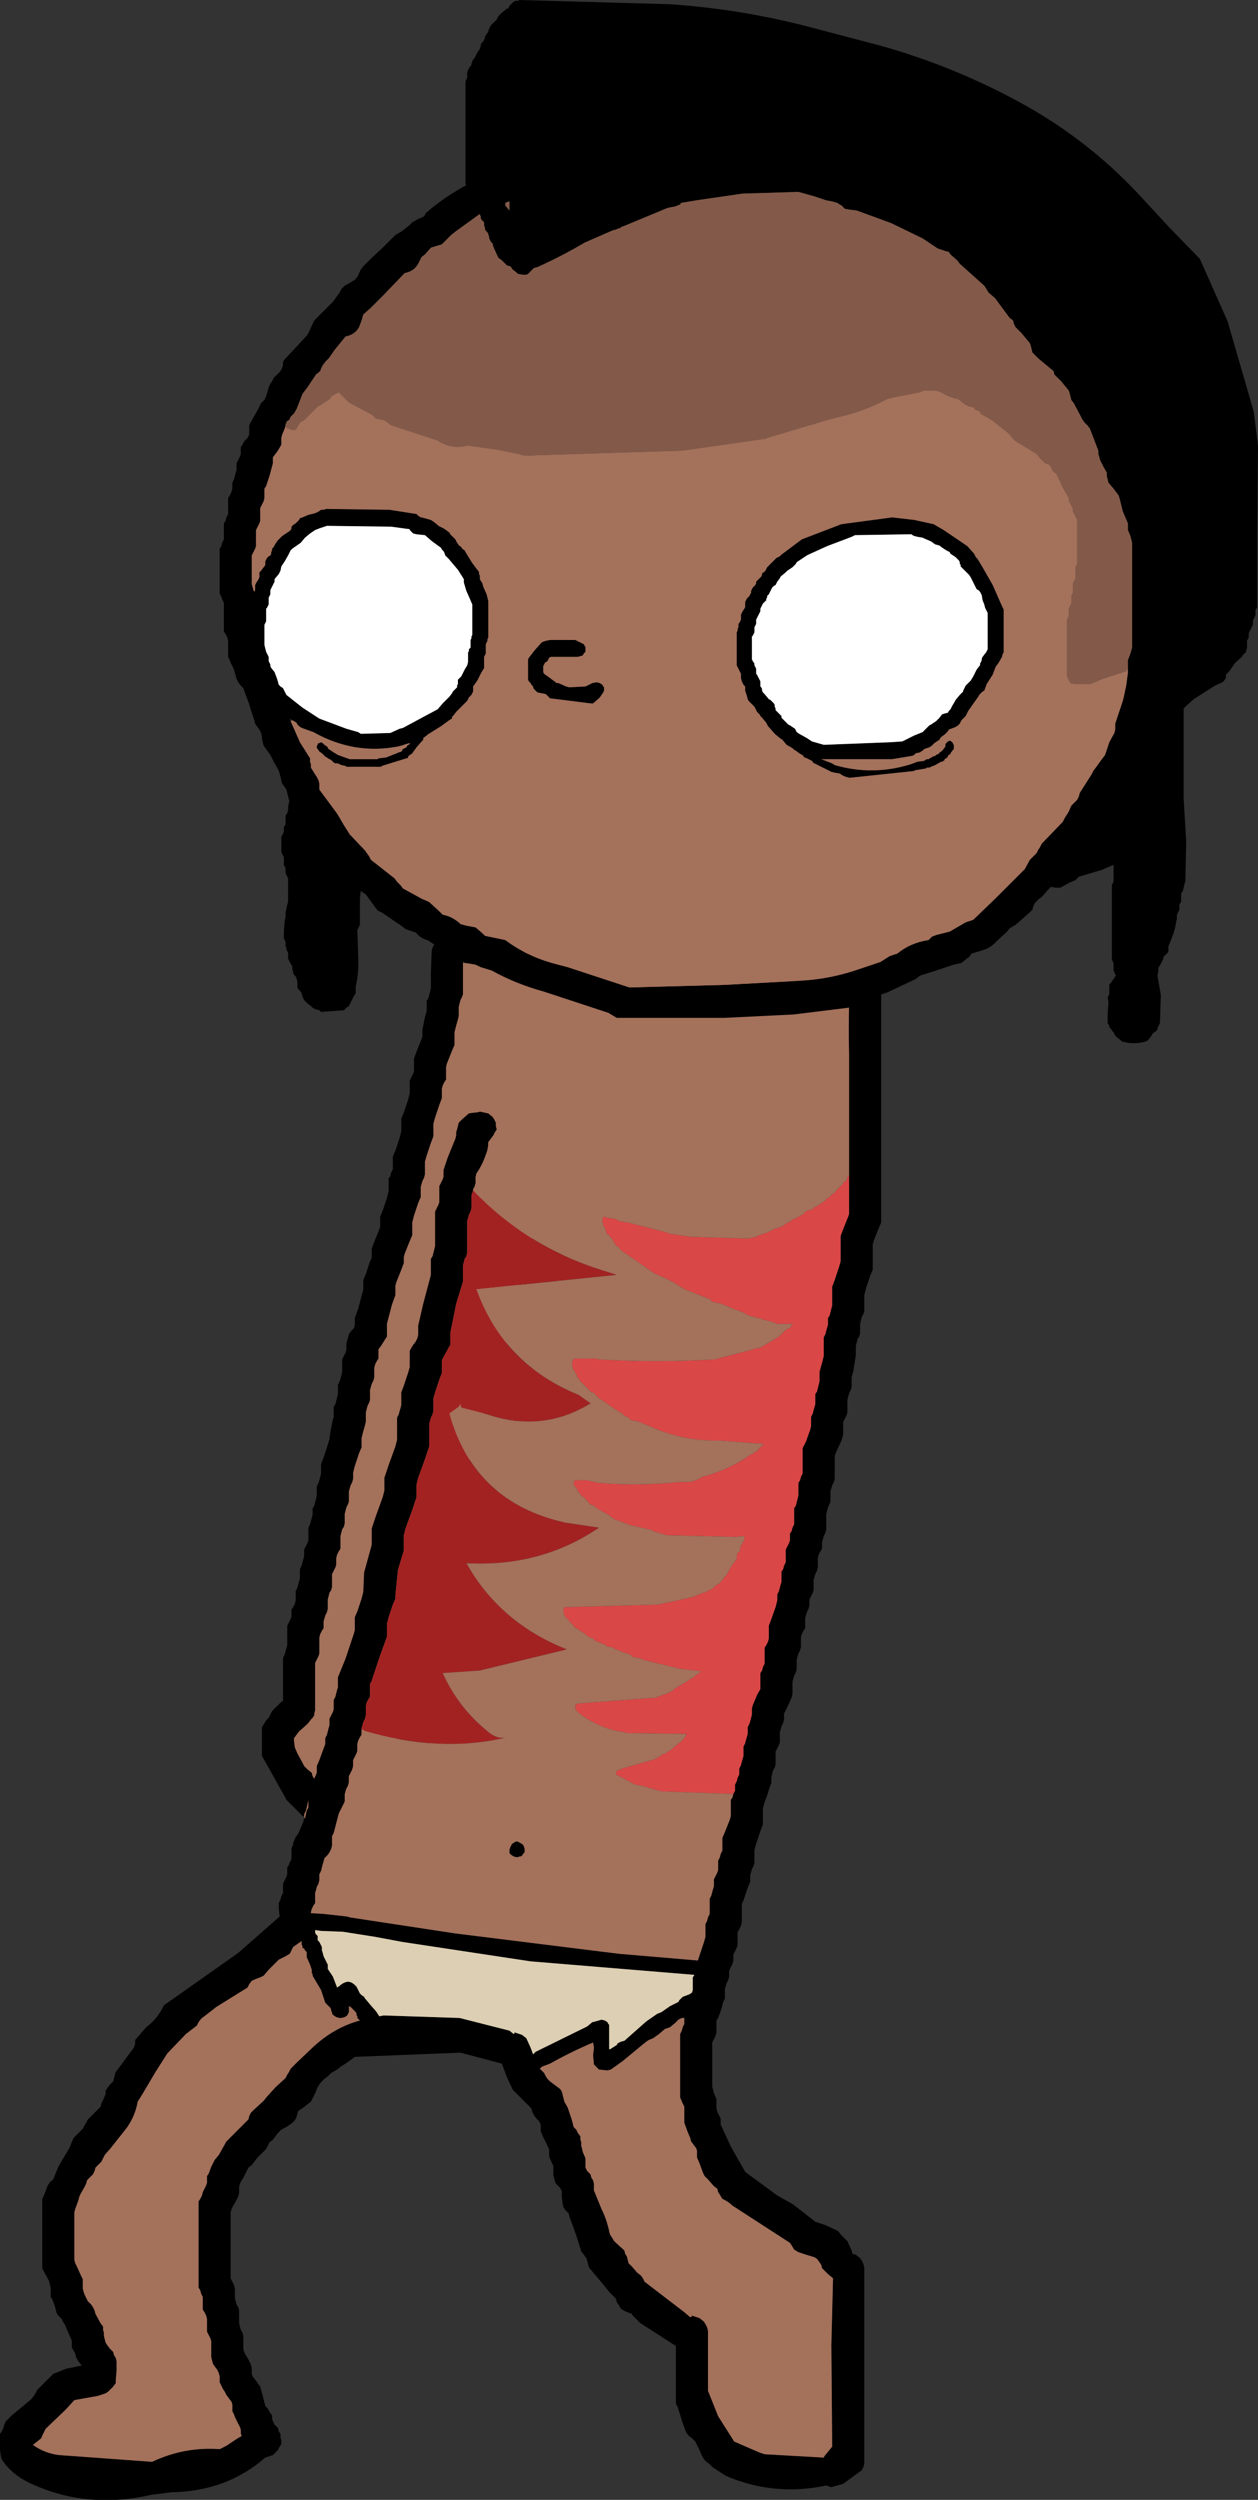
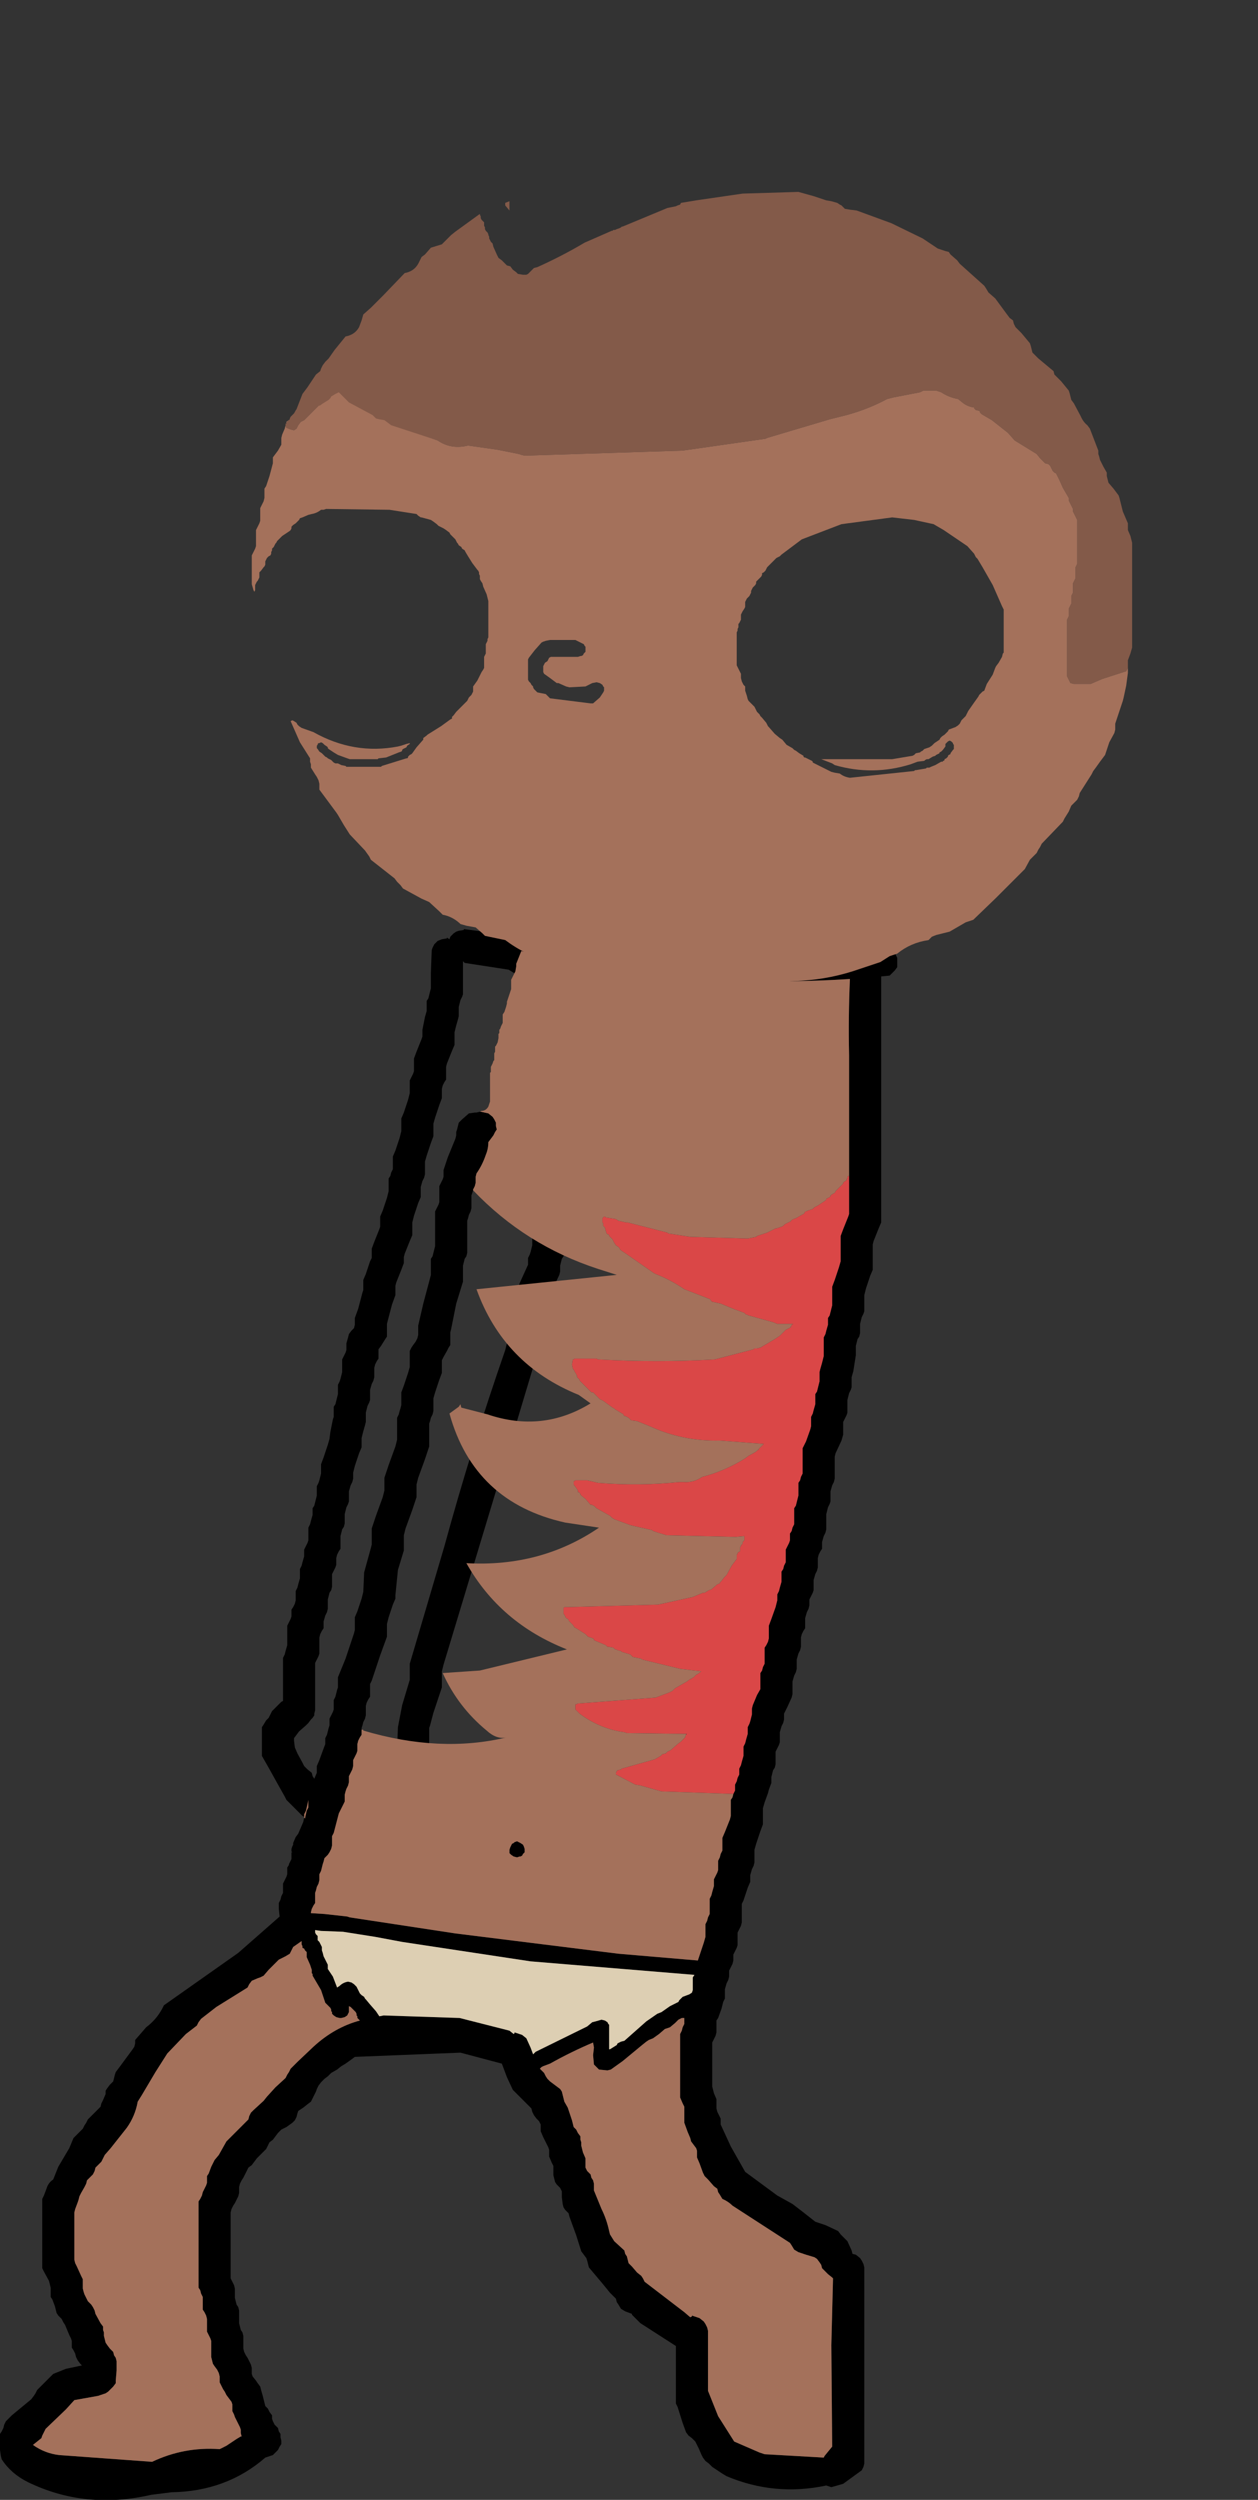
<svg xmlns="http://www.w3.org/2000/svg" height="147.85px" width="74.45px">
  <rect width="100%" height="100%" fill="#333333" stroke="none" />
  <g transform="matrix(1.0, 0.0, 0.0, 1.0, 43.7, 71.65)">
    <path d="M-20.8 -0.8 L-20.7 -1.2 -20.7 -1.35 -20.7 -1.55 -20.7 -1.95 -20.6 -2.1 -20.55 -2.3 -20.45 -2.5 -20.45 -2.7 -20.45 -2.85 -20.45 -3.25 -20.3 -3.6 -20.05 -4.35 -19.95 -4.75 -19.95 -4.95 -19.95 -5.1 -19.95 -5.5 -19.8 -5.85 -19.55 -6.6 -19.45 -7.0 -19.45 -7.2 -19.45 -7.35 -19.45 -7.75 -19.35 -7.95 -19.25 -8.15 -19.2 -8.3 -19.2 -8.5 -19.2 -8.7 -19.2 -9.05 -19.05 -9.45 -18.75 -10.2 -18.7 -10.35 -18.7 -10.75 -18.55 -11.5 -18.45 -11.85 -18.45 -12.05 -18.45 -12.25 -18.45 -12.45 -18.35 -12.6 -18.3 -12.8 -18.2 -13.2 -18.2 -14.1 -18.15 -15.45 -18.1 -15.6 -18.0 -15.8 -17.8 -16.0 -17.55 -16.1 -17.25 -16.15 -17.25 -16.2 -17.1 -16.1 -17.05 -16.25 -16.85 -16.45 -16.7 -16.55 -16.55 -16.6 -16.25 -16.65 -16.25 -16.7 -14.3 -16.45 -11.0 -16.4 -10.55 -16.3 -10.3 -16.1 -10.2 -15.95 -10.15 -15.75 -10.1 -15.35 -10.1 -15.2 -10.25 -15.0 -10.4 -14.85 -10.45 -14.75 -9.9 -14.4 -9.05 -13.85 -8.95 -13.7 -8.85 -13.5 -8.8 -13.3 -8.8 -13.1 -8.8 -12.75 -8.8 -12.35 -8.8 -11.8 -8.8 -11.45 -8.85 -11.25 -8.95 -11.05 -9.05 -10.85 -9.05 -10.7 -9.05 -10.5 -9.1 -10.3 -9.2 -10.1 -9.25 -9.95 -9.3 -9.75 -9.3 -9.55 -9.3 -8.8 -9.3 -7.7 -9.3 -6.95 -9.3 -6.55 -9.35 -6.35 -9.5 -6.0 -9.65 -5.65 -9.8 -5.25 -9.8 -5.05 -9.8 -4.3 -9.8 -3.35 -9.8 -2.6 -9.8 -2.45 -9.85 -2.25 -9.95 -2.05 -10.0 -1.85 -10.05 -1.7 -10.05 -1.5 -10.05 -0.95 -10.05 -0.2 -10.05 0.55 -10.05 0.95 -10.15 1.1 -10.25 1.3 -10.3 1.5 -10.3 1.7 -10.3 1.9 -10.3 2.05 -10.3 2.25 -10.3 2.45 -10.35 2.65 -10.45 2.8 -10.5 3.0 -10.55 3.2 -10.55 3.4 -10.55 3.55 -10.6 3.75 -10.95 4.5 -11.5 5.65 -11.8 6.55 -11.8 6.75 -11.8 7.15 -11.8 7.5 -11.8 7.9 -11.8 8.05 -13.9 15.05 -17.45 26.8 -17.55 27.2 -17.55 27.4 -17.55 27.55 -17.55 27.75 -17.55 27.95 -17.55 28.15 -17.6 28.3 -17.8 28.9 -18.05 29.65 -18.25 30.4 -18.3 30.55 -18.3 30.75 -18.3 31.15 -18.3 31.7 -18.3 32.25 -18.3 32.65 -18.4 32.8 -18.5 33.0 -18.65 33.2 -18.8 33.4 -18.8 33.55 -18.8 33.75 -18.8 33.95 -18.8 34.15 -18.85 34.3 -18.95 34.5 -19.0 34.7 -19.05 34.9 -19.05 35.05 -19.05 35.25 -19.1 35.45 -19.25 35.8 -19.3 36.0 -19.45 36.4 -19.5 36.55 -19.7 36.75 -20.05 37.1 -20.5 37.5 -20.7 37.65 -21.0 37.7 -22.55 37.4 Q-22.7 37.3 -22.8 37.25 L-23.25 37.15 -23.7 37.05 -23.95 36.9 -24.9 36.25 -25.8 35.75 -26.0 35.55 -26.15 35.4 -26.55 35.0 -26.75 34.8 -26.85 34.6 -27.3 33.8 -27.8 32.9 -28.2 32.2 -28.2 32.0 -28.2 31.65 -28.2 31.25 -28.2 30.9 -28.2 30.5 -28.1 30.35 -27.95 30.1 -27.8 29.95 -27.7 29.75 -27.6 29.55 -27.45 29.4 -27.25 29.2 -27.05 29.0 -26.95 28.95 -26.95 28.45 -26.95 26.4 -26.85 26.2 -26.8 26.0 -26.7 25.65 -26.7 25.45 -26.7 25.05 -26.7 24.5 -26.6 24.3 -26.5 24.1 -26.45 23.95 -26.45 23.75 -26.45 23.55 -26.35 23.4 -26.25 23.2 -26.2 23.0 -26.2 22.8 -26.2 22.65 -26.2 22.45 -26.1 22.25 -26.05 22.05 -25.95 21.7 -25.95 21.5 -25.95 21.3 -25.95 21.15 -25.85 20.95 -25.8 20.75 -25.7 20.4 -25.7 20.2 -25.7 20.0 -25.6 19.8 -25.5 19.6 -25.45 19.45 -25.45 19.25 -25.45 19.05 -25.45 18.7 -25.35 18.5 -25.3 18.3 -25.2 17.95 -25.2 17.75 -25.2 17.55 -25.1 17.4 -25.05 17.2 -24.95 16.8 -24.95 16.65 -24.95 16.45 -24.95 16.25 -24.85 16.05 -24.8 15.9 -24.7 15.5 -24.7 15.3 -24.7 15.15 -24.7 14.95 -24.55 14.55 -24.3 13.8 -24.2 13.45 -24.15 13.05 -24.0 12.3 -23.95 12.15 -23.95 11.95 -23.95 11.75 -23.95 11.55 -23.85 11.4 -23.8 11.2 -23.7 10.8 -23.7 10.65 -23.7 10.45 -23.7 10.25 -23.6 10.05 -23.55 9.9 -23.45 9.5 -23.45 9.3 -23.45 9.15 -23.45 8.75 -23.35 8.55 -23.25 8.35 -23.2 8.2 -23.2 8.0 -23.2 7.8 -23.1 7.45 -23.05 7.25 -22.9 7.05 -22.75 6.9 -22.7 6.7 -22.7 6.5 -22.7 6.3 -22.5 5.75 -22.25 4.8 -22.2 4.65 -22.2 4.45 -22.2 4.25 -22.2 4.05 -22.05 3.7 -21.8 2.95 -21.7 2.75 -21.7 2.55 -21.7 2.4 -21.7 2.2 -21.55 1.8 -21.25 1.05 -21.2 0.9 -21.2 0.7 -21.2 0.5 -21.2 0.3 -21.05 -0.05 -20.8 -0.8 M-16.2 -14.7 L-16.3 -14.8 -16.3 -14.7 -16.3 -14.35 -16.3 -13.05 -16.3 -12.85 -16.35 -12.7 -16.45 -12.5 -16.55 -12.1 -16.55 -11.95 -16.55 -11.75 -16.55 -11.55 -16.6 -11.35 -16.7 -11.0 -16.8 -10.6 -16.8 -10.45 -16.8 -10.25 -16.8 -9.85 -16.95 -9.5 -17.25 -8.75 -17.3 -8.55 -17.3 -8.35 -17.3 -8.2 -17.3 -7.8 -17.4 -7.65 -17.5 -7.45 -17.55 -7.25 -17.55 -7.05 -17.55 -6.85 -17.55 -6.7 -17.7 -6.3 -17.95 -5.55 -18.05 -5.2 -18.05 -5.0 -18.05 -4.8 -18.05 -4.45 -18.2 -4.05 -18.45 -3.3 -18.55 -2.95 -18.55 -2.75 -18.55 -2.55 -18.55 -2.2 -18.6 -2.0 -18.7 -1.8 -18.8 -1.45 -18.8 -1.25 -18.8 -1.05 -18.8 -0.85 -18.95 -0.5 -19.2 0.25 -19.3 0.65 -19.3 0.8 -19.3 1.0 -19.3 1.4 -19.45 1.75 -19.75 2.5 -19.8 2.7 -19.8 2.9 -19.8 3.05 -19.95 3.45 -20.25 4.2 -20.3 4.4 -20.3 4.55 -20.3 4.75 -20.3 4.95 -20.5 5.5 -20.75 6.45 -20.8 6.65 -20.8 6.8 -20.8 7.0 -20.8 7.4 -20.9 7.55 -21.15 7.95 -21.3 8.15 -21.3 8.3 -21.3 8.5 -21.3 8.7 -21.4 8.85 -21.5 9.05 -21.55 9.25 -21.55 9.45 -21.55 9.65 -21.55 9.8 -21.6 10.0 -21.7 10.2 -21.8 10.55 -21.8 10.75 -21.8 10.95 -21.8 11.15 -21.85 11.3 -21.95 11.5 -22.05 11.9 -22.05 12.05 -22.05 12.25 -22.05 12.45 -22.1 12.65 -22.2 13.0 -22.3 13.4 -22.3 13.55 -22.3 13.75 -22.3 13.95 -22.45 14.3 -22.7 15.05 -22.8 15.45 -22.8 15.65 -22.8 15.8 -22.85 16.0 -22.95 16.2 -23.05 16.55 -23.05 16.75 -23.05 16.95 -23.05 17.15 -23.1 17.3 -23.2 17.5 -23.3 17.9 -23.3 18.05 -23.3 18.25 -23.3 18.45 -23.35 18.65 -23.45 18.8 -23.55 19.2 -23.55 19.4 -23.55 19.55 -23.55 19.95 -23.65 20.1 -23.75 20.3 -23.8 20.5 -23.8 20.7 -23.8 20.9 -23.85 21.05 -23.95 21.25 -24.05 21.45 -24.05 21.65 -24.05 21.8 -24.05 22.2 -24.1 22.4 -24.2 22.55 -24.3 22.95 -24.3 23.15 -24.3 23.3 -24.3 23.5 -24.35 23.7 -24.45 23.9 -24.55 24.25 -24.55 24.45 -24.55 24.65 -24.65 24.8 -24.75 25.0 -24.8 25.2 -24.8 25.4 -24.8 25.75 -24.8 26.15 -24.85 26.3 -24.95 26.5 -25.05 26.7 -25.05 27.8 -25.05 29.3 -25.05 29.5 -25.1 29.7 -25.1 29.8 -25.2 29.95 -25.25 30.0 -25.3 30.05 -25.45 30.25 -25.6 30.4 -26.0 30.75 -26.3 31.15 -26.3 31.3 -26.25 31.7 -26.1 32.05 -25.8 32.6 -25.7 32.8 -25.5 33.0 -25.25 33.2 -25.2 33.4 -25.1 33.55 -24.95 33.75 -24.55 34.15 -24.2 34.5 -24.0 34.7 -23.75 34.8 -23.3 34.95 -23.05 35.15 -22.9 35.2 -22.05 35.5 -21.75 35.65 -21.35 35.7 -21.25 35.55 -21.15 35.4 -21.1 35.2 -21.05 35.0 -20.95 34.8 -20.95 34.65 -20.95 34.45 -20.85 34.25 -20.8 34.05 -20.75 33.9 -20.7 33.7 -20.7 33.5 -20.7 33.3 -20.7 33.15 -20.7 32.95 -20.7 32.75 -20.6 32.6 -20.45 32.4 -20.25 32.2 -20.2 31.8 -20.15 30.5 -19.9 29.2 -19.45 27.7 -19.45 27.5 -19.45 27.3 -19.45 27.15 -19.45 26.95 -19.45 26.75 -17.4 19.8 Q-15.8 13.95 -13.8 8.2 L-13.7 7.8 -13.7 7.45 -13.55 5.95 -12.95 4.25 -12.45 3.15 -12.45 2.95 -12.45 2.75 -12.35 2.55 -12.3 2.4 -12.25 2.2 -12.2 2.0 -12.2 1.8 -12.2 1.65 -12.2 1.45 -12.2 1.25 -12.2 1.05 -12.1 0.9 -12.05 0.7 -11.95 0.5 -11.95 0.3 -11.95 -0.25 -11.95 -1.0 -11.95 -1.75 -11.95 -2.1 -11.85 -2.3 -11.8 -2.5 -11.75 -2.7 -11.7 -2.85 -11.7 -3.05 -11.7 -3.8 -11.7 -4.75 -11.7 -5.5 -11.7 -5.7 -11.6 -5.85 -11.45 -6.25 -11.3 -6.6 -11.2 -7.0 -11.2 -7.2 -11.2 -8.1 -11.2 -9.25 -11.2 -10.35 -11.1 -10.55 -11.05 -10.75 -10.95 -10.95 -10.95 -11.1 -10.95 -11.3 -10.95 -11.5 -10.95 -11.7 -10.85 -11.85 -10.75 -12.05 -10.7 -12.25 -10.75 -12.45 -10.95 -12.6 -11.05 -12.75 -11.05 -12.8 -11.45 -12.95 -11.7 -13.1 -12.95 -13.9 -13.6 -14.3 -16.2 -14.7" fill="#000000" fill-rule="evenodd" stroke="none" />
-     <path d="M-16.3 -14.7 L-16.2 -14.7 -13.6 -14.3 -12.95 -13.9 -11.7 -13.1 -11.45 -12.95 -11.05 -12.8 -11.05 -12.75 -10.95 -12.6 -10.75 -12.45 -10.7 -12.25 -10.75 -12.05 -10.85 -11.85 -10.95 -11.7 -10.95 -11.5 -10.95 -11.3 -10.95 -11.1 -10.95 -10.95 -11.05 -10.75 -11.1 -10.55 -11.2 -10.35 -11.2 -9.25 -11.2 -8.1 -11.2 -7.2 -11.2 -7.0 -11.3 -6.6 -11.45 -6.25 -11.6 -5.85 -11.7 -5.7 -11.7 -5.5 -11.7 -4.75 -11.7 -3.8 -11.7 -3.05 -11.7 -2.85 -11.75 -2.7 -11.8 -2.5 -11.85 -2.3 -11.95 -2.1 -11.95 -1.75 -11.95 -1.0 -11.95 -0.25 -11.95 0.3 -11.95 0.5 -12.05 0.7 -12.1 0.9 -12.2 1.05 -12.2 1.25 -12.2 1.45 -12.2 1.65 -12.2 1.8 -12.2 2.0 -12.25 2.2 -12.3 2.4 -12.35 2.55 -12.45 2.75 -12.45 2.95 -12.45 3.15 -12.95 4.25 -13.55 5.95 -13.7 7.45 -13.7 7.8 -13.8 8.2 Q-15.8 13.95 -17.4 19.8 L-19.45 26.75 -19.45 26.95 -19.45 27.15 -19.45 27.3 -19.45 27.5 -19.45 27.7 -19.9 29.2 -20.15 30.5 -20.2 31.8 -20.25 32.2 -20.45 32.4 -20.6 32.6 -20.7 32.75 -20.7 32.95 -20.7 33.15 -20.7 33.3 -20.7 33.5 -20.7 33.7 -20.75 33.9 -20.8 34.05 -20.85 34.25 -20.95 34.45 -20.95 34.65 -20.95 34.8 -21.05 35.0 -21.1 35.2 -21.15 35.4 -21.25 35.55 -21.35 35.7 -21.75 35.65 -22.05 35.5 -22.9 35.2 -23.05 35.15 -23.3 34.95 -23.75 34.8 -24.0 34.7 -24.2 34.5 -24.55 34.15 -24.95 33.75 -25.1 33.55 -25.2 33.4 -25.25 33.2 -25.5 33.0 -25.7 32.8 -25.8 32.6 -26.1 32.05 -26.25 31.7 -26.3 31.3 -26.3 31.15 -26.0 30.75 -25.6 30.4 -25.45 30.25 -25.3 30.05 -25.25 30.0 -25.2 29.95 -25.1 29.8 -25.1 29.7 -25.05 29.5 -25.05 29.3 -25.05 27.8 -25.05 26.7 -24.95 26.5 -24.85 26.3 -24.8 26.15 -24.8 25.75 -24.8 25.4 -24.8 25.2 -24.75 25.0 -24.65 24.8 -24.55 24.65 -24.55 24.45 -24.55 24.25 -24.45 23.9 -24.35 23.7 -24.3 23.5 -24.3 23.3 -24.3 23.15 -24.3 22.95 -24.2 22.55 -24.1 22.4 -24.05 22.2 -24.05 21.8 -24.05 21.65 -24.05 21.45 -23.95 21.25 -23.85 21.05 -23.8 20.9 -23.8 20.7 -23.8 20.5 -23.75 20.3 -23.65 20.1 -23.55 19.95 -23.55 19.55 -23.55 19.4 -23.55 19.2 -23.45 18.8 -23.35 18.65 -23.3 18.45 -23.3 18.25 -23.3 18.05 -23.3 17.9 -23.2 17.5 -23.1 17.3 -23.05 17.15 -23.05 16.95 -23.05 16.75 -23.05 16.55 -22.95 16.2 -22.85 16.0 -22.8 15.8 -22.8 15.65 -22.8 15.45 -22.7 15.05 -22.45 14.3 -22.3 13.95 -22.3 13.75 -22.3 13.55 -22.3 13.4 -22.2 13.0 -22.1 12.65 -22.05 12.45 -22.05 12.25 -22.05 12.05 -22.05 11.9 -21.95 11.5 -21.85 11.3 -21.8 11.15 -21.8 10.95 -21.8 10.75 -21.8 10.55 -21.7 10.2 -21.6 10.0 -21.55 9.8 -21.55 9.65 -21.55 9.45 -21.55 9.25 -21.5 9.05 -21.4 8.85 -21.3 8.7 -21.3 8.5 -21.3 8.3 -21.3 8.15 -21.15 7.95 -20.9 7.55 -20.8 7.4 -20.8 7.0 -20.8 6.8 -20.8 6.65 -20.75 6.45 -20.5 5.5 -20.3 4.95 -20.3 4.75 -20.3 4.55 -20.3 4.4 -20.25 4.2 -19.95 3.45 -19.8 3.05 -19.8 2.9 -19.8 2.7 -19.75 2.5 -19.45 1.75 -19.3 1.4 -19.3 1.0 -19.3 0.8 -19.3 0.65 -19.2 0.25 -18.95 -0.5 -18.8 -0.85 -18.8 -1.05 -18.8 -1.25 -18.8 -1.45 -18.7 -1.8 -18.6 -2.0 -18.55 -2.2 -18.55 -2.55 -18.55 -2.75 -18.55 -2.95 -18.45 -3.3 -18.2 -4.05 -18.05 -4.45 -18.05 -4.8 -18.05 -5.0 -18.05 -5.2 -17.95 -5.55 -17.7 -6.3 -17.55 -6.7 -17.55 -6.85 -17.55 -7.05 -17.55 -7.25 -17.5 -7.45 -17.4 -7.65 -17.3 -7.8 -17.3 -8.2 -17.3 -8.35 -17.3 -8.55 -17.25 -8.75 -16.95 -9.5 -16.8 -9.85 -16.8 -10.25 -16.8 -10.45 -16.8 -10.6 -16.7 -11.0 -16.6 -11.35 -16.55 -11.55 -16.55 -11.75 -16.55 -11.95 -16.55 -12.1 -16.45 -12.5 -16.35 -12.7 -16.3 -12.85 -16.3 -13.05 -16.3 -14.35 -16.3 -14.7" fill="#a4715b" fill-rule="evenodd" stroke="none" />
    <path d="M-12.85 -15.4 L-12.8 -15.7 -12.6 -16.55 -12.55 -16.7 -12.25 -17.4 -3.0 -16.4 6.65 -15.6 6.65 -16.35 6.75 -16.55 6.95 -16.75 7.2 -16.85 7.5 -16.9 7.5 -16.95 7.95 -16.8 8.2 -16.6 8.3 -16.45 8.4 -16.25 8.45 -16.05 8.45 -15.55 8.95 -15.55 9.2 -15.35 9.3 -15.2 9.4 -15.0 9.4 -14.8 9.4 -14.65 9.4 -14.45 9.25 -14.25 9.1 -14.1 8.95 -13.95 8.45 -13.9 8.45 -6.7 8.45 0.65 8.3 1.0 8.0 1.75 7.95 1.95 7.95 2.3 7.95 3.05 7.95 3.45 7.8 3.8 7.55 4.55 7.45 4.95 7.45 5.15 7.45 5.5 7.45 5.9 7.4 6.05 7.3 6.25 7.2 6.65 7.2 6.8 7.2 7.0 7.2 7.2 7.15 7.4 7.05 7.55 6.95 7.95 6.95 8.5 6.8 9.45 6.7 9.8 6.7 10.0 6.7 10.2 6.7 10.4 6.65 10.55 6.55 10.75 6.45 11.15 6.45 11.3 6.45 11.5 6.45 11.9 6.4 12.05 6.3 12.25 6.2 12.45 6.2 12.65 6.2 12.8 6.2 13.2 6.1 13.55 5.75 14.3 5.7 14.5 5.7 14.9 5.7 15.45 5.7 15.8 5.65 16.0 5.55 16.2 5.45 16.55 5.45 16.75 5.45 16.95 5.45 17.15 5.4 17.3 5.3 17.5 5.2 17.9 5.2 18.05 5.2 18.45 5.2 18.8 5.15 19.0 5.05 19.2 4.95 19.55 4.95 19.75 4.95 19.95 4.85 20.1 4.75 20.3 4.7 20.5 4.7 20.7 4.7 20.9 4.7 21.05 4.65 21.25 4.55 21.45 4.45 21.8 4.45 22.0 4.45 22.2 4.45 22.4 4.4 22.55 4.3 22.75 4.2 22.95 4.2 23.15 4.2 23.3 4.15 23.5 4.05 23.7 3.95 24.05 3.95 24.25 3.95 24.45 3.95 24.65 3.85 24.8 3.75 25.0 3.7 25.2 3.7 25.4 3.7 25.55 3.7 25.75 3.65 25.95 3.55 26.15 3.45 26.5 3.45 26.7 3.45 26.9 3.45 27.05 3.4 27.25 3.3 27.45 3.2 27.8 3.2 28.0 3.2 28.2 3.2 28.55 3.15 28.75 2.9 29.3 2.7 29.7 2.7 29.9 2.7 30.05 2.65 30.25 2.55 30.45 2.45 30.8 2.45 31.0 2.45 31.2 2.45 31.4 2.4 31.55 2.3 31.75 2.2 31.95 2.2 32.15 2.2 32.3 2.2 32.7 2.15 32.9 2.05 33.05 1.95 33.45 1.95 33.65 1.95 33.8 1.8 34.2 1.75 34.4 1.55 34.95 1.45 35.3 1.45 35.5 1.45 35.9 1.45 36.25 1.3 36.65 1.05 37.4 0.95 37.75 0.95 37.95 0.95 38.15 0.95 38.5 0.9 38.7 0.8 38.9 0.7 39.25 0.7 39.45 0.7 39.65 0.55 40.0 0.3 40.75 0.2 40.95 0.2 41.15 0.2 41.5 0.2 42.05 0.15 42.25 0.05 42.45 -0.05 42.65 -0.05 42.8 -0.05 43.0 -0.05 43.4 -0.1 43.55 -0.2 43.75 -0.3 43.95 -0.3 44.15 -0.3 44.3 -0.35 44.5 -0.45 44.7 -0.55 44.9 -0.55 45.05 -0.55 45.25 -0.6 45.45 -0.7 45.65 -0.8 46.0 -0.8 46.2 -0.8 46.4 -0.8 46.55 -0.9 46.75 -1.0 47.15 -1.2 47.7 -1.3 47.85 -1.3 48.0 -1.3 48.55 -1.35 48.75 -1.45 48.95 -1.55 49.15 -1.55 50.05 -1.55 51.55 -1.55 51.75 -1.5 51.95 -1.45 52.15 -1.3 52.5 -1.3 52.7 -1.3 52.9 -1.3 53.05 -1.25 53.25 -1.15 53.45 -1.05 53.65 -1.05 53.8 -1.05 54.0 -0.45 55.3 0.4 56.8 2.3 58.2 3.2 58.7 3.85 59.2 4.55 59.75 5.15 59.95 5.9 60.3 6.05 60.5 6.25 60.7 6.45 60.9 6.7 61.45 6.75 61.65 6.95 61.7 7.2 61.9 7.3 62.05 7.4 62.25 7.45 62.45 7.45 68.8 7.45 74.05 7.4 74.25 7.3 74.45 6.2 75.25 5.5 75.45 5.2 75.35 Q2.15 76.0 -0.7 74.8 L-0.95 74.65 -1.55 74.25 -1.75 74.05 -1.95 73.9 -2.1 73.7 -2.2 73.5 -2.35 73.15 -2.55 72.75 -2.75 72.55 -2.95 72.4 -3.1 72.2 -3.3 71.65 -3.6 70.7 -3.7 70.5 -3.7 68.25 -3.7 67.1 -5.8 65.75 -6.3 65.25 -6.3 65.2 -6.7 65.05 -6.95 64.9 -7.1 64.65 -7.2 64.5 -7.25 64.3 -7.4 64.15 -7.6 63.95 -8.05 63.4 -8.85 62.45 -8.9 62.25 -8.95 62.05 -9.0 61.9 -9.15 61.7 -9.3 61.5 -9.6 60.55 -10.0 59.45 -10.05 59.25 -10.25 59.05 -10.35 58.9 -10.4 58.7 -10.45 58.3 -10.45 57.95 -10.55 57.75 -10.75 57.55 -10.85 57.4 -10.9 57.2 -10.95 57.0 -10.95 56.65 -10.95 56.45 -11.05 56.25 -11.2 55.9 -11.2 55.7 -11.2 55.5 -11.25 55.35 -11.55 54.75 -11.7 54.4 -11.7 54.2 -11.7 54.0 -11.8 53.8 -11.95 53.65 -12.1 53.45 -12.2 53.25 -12.25 53.05 -12.6 52.7 -13.35 51.95 -13.7 51.2 -14.0 50.4 -16.45 49.75 -22.7 50.0 -22.9 50.15 -23.25 50.4 -23.5 50.55 -23.75 50.75 -24.1 50.95 -24.3 51.15 -24.5 51.3 -24.7 51.5 -24.85 51.7 -24.95 51.9 -25.0 52.05 -25.1 52.25 -25.2 52.45 -25.3 52.65 -25.5 52.8 -25.75 53.0 -26.05 53.2 -26.1 53.35 -26.15 53.55 -26.25 53.75 -26.4 53.9 -26.75 54.15 -27.05 54.3 -27.25 54.5 -27.4 54.7 -27.55 54.9 -27.75 55.05 -27.85 55.25 -27.95 55.45 -28.1 55.6 -28.3 55.8 -28.5 56.0 -28.65 56.2 -28.8 56.4 -29.0 56.55 -29.1 56.75 -29.2 56.95 -29.3 57.15 -29.4 57.3 -29.5 57.5 -29.55 57.7 -29.55 57.9 -29.55 58.05 -29.6 58.25 -29.7 58.45 -29.8 58.65 -29.9 58.8 -30.0 59.0 -30.05 59.2 -30.05 59.4 -30.05 59.95 -30.05 60.3 -30.05 61.45 -30.05 62.95 -30.05 63.1 -29.95 63.3 -29.85 63.5 -29.8 63.7 -29.8 63.9 -29.8 64.05 -29.8 64.25 -29.75 64.45 -29.7 64.65 -29.6 64.8 -29.55 65.0 -29.55 65.2 -29.55 65.4 -29.55 65.55 -29.55 65.75 -29.5 65.95 -29.45 66.15 -29.35 66.3 -29.3 66.5 -29.3 66.7 -29.3 66.9 -29.3 67.05 -29.3 67.25 -29.25 67.45 -29.15 67.65 -29.05 67.8 -28.95 68.0 -28.85 68.2 -28.8 68.4 -28.8 68.55 -28.8 68.75 -28.75 68.9 -28.55 69.15 -28.45 69.3 -28.3 69.5 -28.25 69.7 -28.15 70.05 -28.0 70.65 -27.85 70.8 -27.75 71.0 -27.6 71.2 -27.6 71.4 -27.55 71.55 -27.45 71.75 -27.25 71.95 -27.2 72.15 -27.1 72.3 -27.1 72.5 -27.05 72.7 -27.05 72.9 -27.15 73.05 -27.25 73.25 -27.4 73.4 -27.55 73.55 -27.7 73.6 -28.0 73.7 Q-30.3 75.7 -33.55 75.75 L-34.75 75.9 Q-38.65 76.8 -42.05 75.15 -43.05 74.65 -43.6 73.8 L-43.65 73.6 -43.7 73.25 -43.7 72.5 -43.7 72.3 -43.6 72.15 -43.5 71.95 -43.45 71.75 -43.35 71.55 -43.0 71.2 -41.85 70.25 -41.7 70.05 -41.6 69.9 -41.5 69.7 -41.3 69.5 -40.9 69.1 -40.55 68.75 -39.8 68.45 -38.85 68.25 -38.95 68.15 -39.1 67.95 -39.2 67.75 -39.25 67.55 -39.35 67.35 -39.45 67.2 -39.45 67.0 -39.45 66.8 -39.5 66.65 -39.6 66.45 -39.85 65.85 -39.95 65.7 -40.05 65.5 -40.25 65.3 -40.35 65.15 -40.4 64.95 -40.45 64.75 -40.6 64.35 -40.7 64.2 -40.7 64.0 -40.7 63.8 -40.7 63.65 -40.75 63.45 -40.8 63.25 -41.1 62.7 -41.2 62.5 -41.2 61.0 -41.2 59.5 -41.2 58.4 -41.1 58.2 -40.95 57.8 Q-40.85 57.45 -40.55 57.25 L-40.25 56.5 -39.6 55.4 -39.35 54.8 -39.2 54.65 -39.0 54.45 -38.8 54.25 -38.7 54.05 -38.6 53.9 -38.5 53.7 -38.3 53.5 -38.1 53.3 -37.75 52.95 -37.7 52.75 -37.6 52.55 -37.45 52.2 -37.45 52.0 -37.35 51.85 -37.2 51.65 -37.0 51.45 -36.95 51.25 -36.9 51.05 -36.85 50.9 -36.55 50.5 -35.85 49.55 -35.75 49.4 -35.7 49.2 -35.7 49.0 -35.05 48.25 Q-34.45 47.8 -34.1 47.15 L-34.0 46.95 -29.6 43.85 -27.15 41.7 -27.2 41.25 -27.2 40.9 -27.1 40.7 -27.05 40.5 -26.95 40.3 -26.95 40.15 -26.95 39.95 -26.95 39.75 -26.85 39.55 -26.75 39.35 -26.7 39.2 -26.7 39.0 -26.7 38.8 -26.6 38.65 -26.6 38.6 -26.45 38.3 -26.45 38.15 -26.45 38.05 -26.45 37.95 -26.45 37.9 -26.4 37.9 -26.45 37.85 -26.45 37.7 -26.4 37.55 -26.35 37.45 -26.35 37.35 -26.2 37.0 -26.05 36.8 -25.75 36.1 -25.7 35.85 -25.65 35.9 -25.55 35.45 -25.45 35.25 -25.45 35.05 -25.45 34.9 -25.45 34.8 -25.45 34.75 -25.4 34.7 -25.25 34.2 -25.25 34.05 -25.1 33.55 -24.95 33.2 -24.95 33.0 -24.95 32.8 -24.8 32.45 -24.6 31.9 -24.45 31.5 -24.45 31.3 -24.45 31.15 -24.35 30.95 -24.3 30.75 -24.25 30.55 -24.2 30.4 -24.2 30.2 -24.2 30.0 -24.1 29.8 -24.0 29.6 -23.95 29.45 -23.95 29.25 -23.95 29.05 -23.95 28.9 -23.85 28.7 -23.8 28.5 -23.75 28.3 -23.7 28.15 -23.7 27.95 -23.7 27.75 -23.7 27.55 -23.25 26.45 -22.75 24.95 -22.7 24.75 -22.7 24.55 -22.7 24.4 -22.7 24.2 -22.7 24.0 -22.55 23.65 -22.3 22.9 -22.2 22.5 -22.15 21.35 -21.75 19.9 -21.7 19.7 -21.7 19.5 -21.7 19.3 -21.7 18.95 -21.7 18.75 -21.45 18.0 -21.05 16.9 -20.95 16.5 -20.95 16.3 -20.95 16.15 -20.95 15.95 -20.95 15.75 -20.7 15.0 -20.3 13.9 -20.2 13.5 -20.2 13.15 -20.2 12.55 -20.2 12.2 -20.1 12.0 -20.05 11.8 -20.0 11.65 -19.95 11.45 -19.95 11.25 -19.95 11.05 -19.95 10.9 -19.95 10.7 -19.8 10.3 -19.55 9.55 -19.45 9.2 -19.45 9.0 -19.45 8.8 -19.45 8.45 -19.45 8.25 -19.35 8.05 -19.25 7.9 -19.1 7.7 -19.0 7.5 -18.95 7.3 -18.95 7.15 -18.95 6.95 -18.95 6.75 -18.65 5.45 -18.25 3.95 -18.2 3.75 -18.2 3.55 -18.2 3.4 -18.2 3.0 -18.2 2.8 -18.1 2.65 -18.05 2.45 -18.0 2.25 -17.95 2.05 -17.95 1.5 -17.95 0.4 -17.95 0.0 -17.85 -0.2 -17.75 -0.4 -17.7 -0.55 -17.7 -0.75 -17.7 -0.95 -17.7 -1.3 -17.7 -1.5 -17.6 -1.7 -17.5 -1.9 -17.45 -2.05 -17.45 -2.25 -17.45 -2.45 -17.2 -3.2 -16.75 -4.3 -16.7 -4.5 -16.7 -4.7 -16.65 -4.85 -16.6 -5.05 -16.55 -5.25 -16.35 -5.45 -15.95 -5.8 -15.6 -5.85 -15.5 -5.85 -15.3 -5.9 -15.25 -5.9 -14.8 -5.8 -14.55 -5.6 -14.45 -5.45 -14.35 -5.25 -14.35 -5.05 -14.3 -4.85 -14.4 -4.7 -14.5 -4.5 -14.8 -4.1 Q-14.8 -3.7 -14.95 -3.35 -15.15 -2.75 -15.5 -2.25 L-15.55 -2.05 -15.55 -1.85 -15.55 -1.7 -15.6 -1.5 -15.7 -1.3 -15.7 -1.25 -15.75 -1.1 -15.8 -0.95 -15.8 -0.75 -15.8 -0.55 -15.8 -0.35 -15.8 -0.2 -15.85 0.0 -15.95 0.2 -16.0 0.4 -16.05 0.55 -16.05 1.15 -16.05 2.05 -16.05 2.45 -16.1 2.65 -16.2 2.8 -16.25 3.0 -16.3 3.2 -16.3 3.4 -16.3 3.55 -16.3 3.95 -16.3 4.15 -16.7 5.45 -17.0 6.95 -17.05 7.15 -17.05 7.3 -17.05 7.5 -17.05 7.7 -17.05 7.9 -17.15 8.05 -17.25 8.25 -17.45 8.6 -17.55 8.8 -17.55 9.0 -17.55 9.2 -17.55 9.4 -17.55 9.55 -17.7 9.95 -17.95 10.7 -18.05 11.05 -18.05 11.25 -18.05 11.45 -18.05 11.65 -18.05 11.8 -18.1 12.0 -18.2 12.2 -18.25 12.4 -18.3 12.55 -18.3 12.95 -18.3 13.5 -18.3 13.9 -18.55 14.65 -18.95 15.75 -19.05 16.15 -19.05 16.3 -19.05 16.5 -19.05 16.7 -19.05 16.9 -19.3 17.65 -19.7 18.75 -19.8 19.15 -19.8 19.3 -19.8 19.5 -19.8 19.9 -19.8 20.05 -20.15 21.2 -20.3 22.7 -20.3 22.9 -20.45 23.25 -20.7 24.0 -20.8 24.4 -20.8 24.55 -20.8 24.75 -20.8 24.95 -20.8 25.15 -21.2 26.25 -21.7 27.75 -21.8 27.95 -21.8 28.15 -21.8 28.3 -21.8 28.5 -21.8 28.7 -21.9 28.85 -22.0 29.05 -22.05 29.25 -22.05 29.45 -22.05 29.65 -22.05 29.8 -22.1 30.0 -22.2 30.2 -22.25 30.4 -22.3 30.55 -22.3 30.65 -22.3 30.75 -22.3 30.95 -22.4 31.1 -22.5 31.3 -22.55 31.5 -22.55 31.7 -22.55 31.9 -22.6 32.05 -22.7 32.25 -22.8 32.45 -22.8 32.65 -22.8 32.8 -22.85 33.0 -22.95 33.2 -23.05 33.4 -23.05 33.55 -23.05 33.75 -23.1 33.95 -23.2 34.15 -23.25 34.3 -23.3 34.5 -23.3 34.7 -23.3 34.9 -23.65 35.6 -23.95 36.75 -24.05 36.95 -24.05 37.15 -24.05 37.3 -24.05 37.5 -24.1 37.7 -24.2 37.9 -24.3 38.05 -24.5 38.25 -24.55 38.45 -24.6 38.6 -24.7 39.0 -24.8 39.2 -24.8 39.4 -24.8 39.55 -24.85 39.75 -24.95 39.95 -25.0 40.15 -25.05 40.3 -25.05 40.5 -25.05 40.7 -25.05 40.9 -25.15 41.05 -25.25 41.25 -25.3 41.45 -25.3 41.5 -24.5 41.55 -23.15 41.7 -23.0 41.75 -16.75 42.7 -7.1 43.9 -2.4 44.3 -2.3 44.0 -2.05 43.25 -1.95 42.9 -1.95 42.7 -1.95 42.5 -1.95 42.15 -1.85 41.95 -1.8 41.75 -1.7 41.55 -1.7 41.4 -1.7 41.0 -1.7 40.65 -1.6 40.45 -1.55 40.25 -1.45 39.9 -1.45 39.7 -1.45 39.5 -1.35 39.3 -1.25 39.1 -1.2 38.95 -1.2 38.75 -1.2 38.55 -1.2 38.4 -1.1 38.2 -1.05 38.0 -0.95 37.8 -0.95 37.65 -0.95 37.45 -0.95 37.05 -0.8 36.7 -0.5 35.95 -0.45 35.75 -0.45 35.55 -0.45 35.2 -0.45 34.8 -0.35 34.65 -0.3 34.45 -0.2 34.25 -0.2 34.05 -0.2 33.9 -0.1 33.7 -0.05 33.5 0.05 33.3 0.05 33.15 0.05 32.95 0.15 32.75 0.2 32.55 0.3 32.2 0.3 32.0 0.3 31.8 0.3 31.65 0.4 31.45 0.45 31.25 0.55 30.9 0.55 30.7 0.55 30.5 0.65 30.3 0.7 30.15 0.8 29.75 0.8 29.55 0.8 29.4 0.85 29.2 1.1 28.6 1.3 28.25 1.3 28.05 1.3 27.7 1.3 27.3 1.4 27.15 1.45 26.95 1.55 26.75 1.55 26.55 1.55 26.2 1.55 25.8 1.65 25.65 1.75 25.45 1.8 25.25 1.8 25.05 1.8 24.9 1.8 24.5 1.95 24.1 2.2 23.4 2.3 23.0 2.3 22.8 2.3 22.65 2.4 22.45 2.45 22.25 2.55 21.9 2.55 21.7 2.55 21.5 2.55 21.3 2.65 21.15 2.7 20.95 2.8 20.75 2.8 20.55 2.8 20.4 2.8 20.0 2.9 19.8 3.0 19.6 3.05 19.45 3.05 19.25 3.05 19.05 3.15 18.9 3.2 18.7 3.3 18.5 3.3 18.3 3.3 17.95 3.3 17.55 3.4 17.4 3.45 17.2 3.55 16.8 3.55 16.65 3.55 16.45 3.55 16.05 3.65 15.9 3.7 15.7 3.8 15.5 3.8 15.15 3.8 14.4 3.8 14.0 4.0 13.6 4.25 12.9 4.3 12.7 4.3 12.5 4.3 12.3 4.3 12.15 4.4 11.95 4.45 11.75 4.55 11.4 4.55 11.2 4.55 11.0 4.55 10.8 4.65 10.65 4.7 10.45 4.8 10.05 4.8 9.9 4.8 9.7 4.8 9.5 4.85 9.3 4.95 8.95 5.05 8.55 5.05 8.4 5.05 8.0 5.05 7.45 5.15 7.25 5.2 7.05 5.3 6.7 5.3 6.5 5.3 6.3 5.4 6.15 5.45 5.95 5.55 5.55 5.55 5.4 5.55 5.0 5.55 4.45 5.7 4.05 5.95 3.3 6.05 2.95 6.05 2.55 6.05 1.8 6.05 1.45 6.2 1.05 6.5 0.3 6.55 0.15 6.55 -2.1 6.55 -9.25 Q6.5 -11.5 6.6 -13.75 -2.7 -13.15 -11.8 -15.2 L-12.85 -15.4 M-32.05 48.15 L-32.7 48.65 -33.8 49.8 -34.5 50.9 -35.3 52.25 -35.55 52.65 Q-35.7 53.5 -36.2 54.2 L-37.15 55.4 -37.5 55.8 -37.6 56.0 -37.7 56.2 -37.85 56.35 -38.05 56.55 -38.1 56.75 -38.2 56.95 -38.35 57.1 -38.55 57.3 -38.6 57.5 -38.7 57.7 -38.9 58.05 -39.0 58.25 -39.05 58.45 -39.1 58.6 -39.25 59.0 -39.3 59.2 -39.3 59.95 -39.3 61.25 -39.3 62.0 -39.25 62.2 -39.15 62.4 -38.9 62.95 -38.8 63.15 -38.8 63.3 -38.8 63.5 -38.8 63.7 -38.75 63.9 -38.7 64.05 -38.6 64.25 -38.5 64.45 -38.3 64.65 -38.2 64.8 -38.1 65.0 -38.05 65.2 -37.75 65.75 -37.6 65.95 -37.6 66.15 -37.55 66.3 -37.55 66.5 -37.5 66.7 -37.45 66.9 -37.35 67.05 -37.2 67.25 -37.0 67.45 -36.95 67.65 -36.85 67.8 -36.8 68.0 -36.8 68.2 -36.8 68.55 -36.85 69.15 -36.85 69.3 -37.0 69.5 -37.15 69.65 -37.3 69.8 -37.45 69.9 -37.6 69.95 -37.9 70.05 -39.3 70.3 -39.8 70.85 -41.0 72.0 -41.1 72.2 -41.2 72.4 -41.25 72.55 -41.5 72.75 -41.75 72.95 Q-41.05 73.45 -40.2 73.55 L-34.7 73.95 Q-32.8 73.05 -30.7 73.2 L-30.3 73.0 -29.7 72.6 -29.45 72.45 -29.4 72.45 -29.45 72.25 -29.45 72.05 -29.5 71.9 -29.6 71.7 -29.7 71.5 -29.8 71.3 -29.85 71.15 -29.95 70.95 -29.95 70.75 -29.95 70.55 -30.0 70.4 -30.15 70.2 -30.3 70.0 -30.4 69.8 -30.5 69.65 -30.6 69.45 -30.7 69.25 -30.7 69.05 -30.7 68.9 -30.75 68.7 -30.85 68.5 -31.0 68.3 -31.1 68.15 -31.15 67.95 -31.2 67.75 -31.2 67.55 -31.2 67.4 -31.2 67.2 -31.2 67.0 -31.2 66.8 -31.25 66.65 -31.35 66.45 -31.45 66.25 -31.45 66.05 -31.45 65.9 -31.45 65.7 -31.45 65.5 -31.5 65.3 -31.6 65.1 -31.7 64.95 -31.7 64.75 -31.7 64.55 -31.7 64.4 -31.7 64.2 -31.8 64.0 -31.85 63.8 -31.95 63.65 -31.95 63.45 -31.95 62.9 -31.95 62.3 -31.95 60.25 -31.95 59.5 -31.95 58.95 -31.95 58.55 -31.85 58.4 -31.75 58.2 -31.7 58.0 -31.6 57.8 -31.5 57.6 -31.45 57.45 -31.45 57.25 -31.45 57.05 -31.35 56.9 -31.2 56.5 -31.1 56.3 -31.0 56.1 -30.75 55.8 -30.3 55.0 -30.1 54.8 -29.9 54.6 -29.75 54.45 -29.55 54.25 -29.35 54.05 -29.0 53.7 -28.95 53.5 -28.85 53.3 -28.7 53.15 -28.1 52.6 -27.9 52.35 -27.4 51.8 -26.8 51.25 -26.7 51.05 -26.6 50.9 -26.5 50.7 -26.1 50.3 -25.15 49.4 Q-23.9 48.25 -22.4 47.85 L-22.55 47.7 -22.55 47.6 -22.6 47.55 -22.6 47.45 -22.65 47.35 -22.95 47.05 -23.05 47.0 -23.05 47.1 -23.05 47.2 -23.05 47.3 -23.05 47.35 -23.1 47.45 -23.15 47.55 -23.3 47.65 -23.5 47.7 -23.6 47.7 -23.8 47.65 -23.95 47.55 -24.05 47.45 -24.05 47.35 -24.1 47.3 -24.1 47.2 -24.15 47.1 -24.35 46.9 -24.45 46.8 -24.7 46.05 -25.2 45.2 -25.2 45.1 -25.25 45.05 -25.25 44.85 -25.35 44.55 -25.55 44.1 -25.55 44.0 -25.55 43.9 -25.55 43.8 -25.65 43.7 -25.7 43.6 -25.8 43.55 -25.8 43.45 -25.85 43.35 -25.85 43.15 -26.35 43.5 -26.45 43.7 -26.55 43.9 -26.8 44.05 -27.2 44.25 -27.4 44.45 -27.8 44.85 -28.1 45.2 -28.3 45.3 -28.45 45.35 -28.8 45.5 -28.95 45.7 -29.05 45.9 -30.9 47.05 -31.8 47.75 -31.95 47.95 -32.05 48.15 M-2.6 45.15 L-12.3 44.35 -19.9 43.2 -21.5 42.9 -23.4 42.6 -24.7 42.55 -25.05 42.5 -25.05 42.65 -25.0 42.75 -24.9 42.85 -24.9 42.95 -24.9 43.05 -24.9 43.1 -24.8 43.2 -24.75 43.3 -24.7 43.4 -24.65 43.5 -24.65 43.6 -24.65 43.7 -24.6 43.85 -24.55 44.05 -24.5 44.15 -24.4 44.35 -24.3 44.55 -24.3 44.6 -24.3 44.7 -24.3 44.8 -24.0 45.25 -23.75 45.9 -23.6 45.8 Q-23.4 45.6 -23.1 45.55 L-22.9 45.6 -22.75 45.7 -22.65 45.8 -22.6 45.85 -22.5 46.05 -22.4 46.25 -22.3 46.35 -22.15 46.45 -22.1 46.55 -22.05 46.6 -21.8 46.9 -21.45 47.3 -21.25 47.6 -21.0 47.55 -16.5 47.7 -13.55 48.45 -13.3 48.65 -13.25 48.6 -13.25 48.55 -12.8 48.7 -12.55 48.9 -12.3 49.45 -12.15 49.85 -12.0 49.7 -8.95 48.2 -8.65 47.95 -8.45 47.9 -8.1 47.8 -7.9 47.85 -7.75 47.95 -7.7 48.05 -7.65 48.1 -7.65 48.2 -7.65 48.7 -7.65 49.25 -7.65 49.55 -7.6 49.55 -7.2 49.3 -7.15 49.2 -6.95 49.1 -6.75 49.05 -5.45 47.9 -4.8 47.45 -4.55 47.35 -4.05 47.0 -3.55 46.75 -3.5 46.65 -3.4 46.55 -3.3 46.45 -2.9 46.3 -2.75 46.2 -2.7 46.05 -2.7 45.9 -2.7 45.7 -2.7 45.3 -2.6 45.15 -2.55 45.15 -2.6 45.15 M-12.65 37.9 L-12.75 38.0 -12.8 38.1 -12.9 38.15 -12.95 38.15 -13.1 38.2 -13.3 38.15 -13.45 38.05 -13.55 37.95 -13.55 37.85 -13.55 37.75 -13.5 37.6 -13.4 37.4 -13.3 37.35 -13.25 37.3 -13.1 37.25 -12.9 37.35 -12.75 37.45 -12.7 37.55 -12.65 37.7 -12.65 37.9 M-8.6 49.15 Q-9.9 49.7 -11.15 50.4 L-11.55 50.55 -11.65 50.6 -11.75 50.7 -11.7 50.75 -11.5 50.95 -11.4 51.15 -11.3 51.3 -11.15 51.45 -10.55 51.9 -10.45 52.05 -10.4 52.25 -10.3 52.65 -10.1 53.0 -9.85 53.75 -9.75 54.15 -9.6 54.3 -9.5 54.5 -9.35 54.7 -9.35 54.9 -9.3 55.05 -9.3 55.25 -9.25 55.45 -9.2 55.65 -9.05 56.0 -9.05 56.2 -9.05 56.4 -9.05 56.55 -8.95 56.75 -8.75 56.95 -8.7 57.15 -8.6 57.3 -8.55 57.5 -8.55 57.7 -8.55 57.9 -8.1 59.0 Q-7.8 59.6 -7.65 60.3 L-7.6 60.5 -7.35 60.9 -6.75 61.45 -6.7 61.65 -6.6 61.8 -6.5 62.2 -6.3 62.4 -6.0 62.75 -5.75 62.95 -5.65 63.1 -5.55 63.3 -3.2 65.1 -2.85 65.4 -2.75 65.35 -2.75 65.3 -2.3 65.45 -2.05 65.65 -1.95 65.8 -1.85 66.0 -1.8 66.2 -1.8 67.7 -1.8 69.75 -1.2 71.25 -0.25 72.75 1.25 73.4 1.55 73.5 5.05 73.7 5.1 73.6 5.55 73.05 5.5 67.05 5.6 63.1 5.55 63.05 5.3 62.85 5.15 62.7 4.95 62.5 4.9 62.3 4.8 62.15 4.65 61.95 4.5 61.85 4.0 61.7 3.55 61.55 3.3 61.4 3.15 61.15 3.05 61.0 -0.35 58.8 Q-0.6 58.55 -0.95 58.4 L-1.1 58.15 -1.2 58.0 -1.25 57.8 -1.45 57.65 -1.8 57.25 -2.0 57.05 -2.1 56.85 -2.3 56.3 -2.45 55.95 -2.45 55.75 -2.45 55.55 -2.5 55.4 -2.65 55.2 -2.8 55.0 -2.85 54.8 -3.0 54.45 -3.2 53.9 -3.2 53.7 -3.2 53.5 -3.2 53.15 -3.2 52.95 -3.3 52.75 -3.45 52.4 -3.45 50.7 -3.45 48.65 -3.35 48.45 -3.3 48.25 -3.2 48.05 -3.2 47.9 -3.2 47.75 -3.2 47.7 -3.35 47.7 -3.55 47.8 -3.75 48.0 -4.05 48.25 -4.35 48.35 -4.7 48.65 -5.05 48.9 -5.3 49.0 -5.45 49.1 -5.7 49.3 -6.85 50.25 -7.55 50.75 -7.75 50.8 -8.25 50.75 -8.35 50.65 -8.45 50.55 -8.55 50.45 -8.6 49.9 -8.55 49.45 -8.6 49.15" fill="#000000" fill-rule="evenodd" stroke="none" />
    <path d="M6.55 -2.1 L6.55 0.15 6.5 0.3 6.2 1.05 6.05 1.45 6.05 1.8 6.05 2.55 6.05 2.95 5.95 3.3 5.7 4.05 5.55 4.45 5.55 5.0 5.55 5.4 5.55 5.55 5.45 5.95 5.4 6.15 5.3 6.3 5.3 6.5 5.3 6.7 5.2 7.05 5.15 7.25 5.05 7.45 5.05 8.0 5.05 8.4 5.05 8.55 4.95 8.95 4.85 9.3 4.8 9.5 4.8 9.7 4.8 9.9 4.8 10.05 4.7 10.45 4.65 10.65 4.55 10.8 4.55 11.0 4.55 11.2 4.55 11.4 4.45 11.75 4.4 11.95 4.3 12.15 4.3 12.3 4.3 12.5 4.3 12.7 4.25 12.9 4.0 13.6 3.8 14.0 3.8 14.4 3.8 15.15 3.8 15.5 3.7 15.7 3.65 15.9 3.55 16.05 3.55 16.45 3.55 16.65 3.55 16.8 3.45 17.2 3.4 17.4 3.3 17.55 3.3 17.95 3.3 18.3 3.3 18.5 3.2 18.7 3.15 18.9 3.05 19.05 3.05 19.25 3.05 19.45 3.0 19.6 2.9 19.8 2.8 20.0 2.8 20.4 2.8 20.55 2.8 20.75 2.7 20.95 2.65 21.15 2.55 21.3 2.55 21.5 2.55 21.7 2.55 21.9 2.45 22.25 2.4 22.45 2.3 22.65 2.3 22.8 2.3 23.0 2.2 23.4 1.95 24.1 1.8 24.5 1.8 24.9 1.8 25.05 1.8 25.25 1.75 25.45 1.65 25.65 1.55 25.8 1.55 26.2 1.55 26.55 1.55 26.75 1.45 26.95 1.4 27.15 1.3 27.3 1.3 27.7 1.3 28.05 1.3 28.25 1.1 28.6 0.85 29.2 0.8 29.4 0.8 29.55 0.8 29.75 0.7 30.15 0.65 30.3 0.55 30.5 0.55 30.7 0.55 30.9 0.45 31.25 0.4 31.45 0.3 31.65 0.3 31.8 0.3 32.0 0.3 32.2 0.2 32.55 0.15 32.75 0.05 32.95 0.05 33.15 0.05 33.3 -0.05 33.5 -0.1 33.7 -0.2 33.9 -0.2 34.05 -0.2 34.25 -0.3 34.45 -4.55 34.3 -5.8 33.95 -6.1 33.9 -6.2 33.85 -7.15 33.35 -7.25 33.3 -7.25 33.2 -7.2 33.1 -7.15 33.05 -6.95 33.0 -6.9 32.95 -4.95 32.4 -4.6 32.2 -4.55 32.15 -4.5 32.1 -4.3 32.05 -4.2 31.95 -4.0 31.85 -3.6 31.5 -3.4 31.35 -3.3 31.25 -3.15 31.1 -3.15 31.05 -3.1 30.95 -3.05 30.9 -3.1 30.9 -6.6 30.85 -6.75 30.8 Q-8.2 30.6 -9.4 29.7 L-9.65 29.45 -9.65 29.35 -9.65 29.2 -9.65 29.15 -9.6 29.15 -9.5 29.1 -4.9 28.75 -4.1 28.45 -3.9 28.35 -3.85 28.3 -3.75 28.2 -3.05 27.8 -2.85 27.65 -2.8 27.65 -2.75 27.6 -2.65 27.55 -2.6 27.5 -2.55 27.45 -2.5 27.4 -2.4 27.35 -2.2 27.2 -3.45 27.05 -5.7 26.5 -5.75 26.45 -6.0 26.4 -6.25 26.35 -6.3 26.3 -6.4 26.2 -6.9 26.05 -6.95 26.0 -7.15 25.95 -7.25 25.9 -7.3 25.9 -7.4 25.8 -7.65 25.75 -7.75 25.75 -7.8 25.7 -7.85 25.65 -8.45 25.4 -8.55 25.35 -8.55 25.3 -8.6 25.25 -8.75 25.2 -8.9 25.15 -9.05 25.0 -9.6 24.65 -9.7 24.6 -9.8 24.45 -9.95 24.3 -10.05 24.2 -10.05 24.15 -10.1 24.1 -10.2 24.05 -10.2 24.0 -10.25 24.0 -10.25 23.95 -10.3 23.85 -10.35 23.8 -10.35 23.75 -10.35 23.65 -10.35 23.5 -10.35 23.45 -10.3 23.4 -10.15 23.4 -4.75 23.25 -2.7 22.8 -2.1 22.55 -2.0 22.55 -1.75 22.4 -1.6 22.35 -1.25 22.05 -1.1 22.0 -1.1 21.95 -1.05 21.9 -1.0 21.85 -0.85 21.65 -0.7 21.5 -0.4 20.95 -0.1 20.55 -0.1 20.3 -0.05 20.25 -0.05 20.2 0.0 20.15 0.1 20.1 0.1 20.05 0.1 19.95 0.1 19.85 0.15 19.8 0.15 19.75 0.2 19.7 0.25 19.65 0.25 19.55 0.35 19.45 0.35 19.35 0.35 19.25 0.35 19.2 -0.15 19.25 -4.25 19.15 -4.75 19.0 -5.05 18.9 -5.1 18.85 -6.2 18.6 -6.4 18.55 -7.35 18.2 -7.5 18.1 -7.6 18.0 -8.4 17.55 -8.5 17.45 -8.55 17.4 -8.6 17.4 -8.65 17.35 -8.75 17.35 -9.05 17.0 -9.3 16.8 -9.35 16.75 -9.35 16.7 -9.4 16.65 -9.45 16.6 -9.5 16.6 -9.5 16.5 -9.6 16.35 -9.75 16.15 -9.75 15.95 -9.7 15.95 -9.65 15.9 -9.6 15.9 -9.5 15.9 -8.95 15.9 -8.3 16.05 Q-5.85 16.25 -3.5 16.0 L-3.25 16.0 Q-2.65 16.05 -2.15 15.7 -0.8 15.35 0.4 14.6 L0.6 14.45 Q0.8 14.35 1.05 14.2 L1.15 14.1 1.2 14.1 1.2 14.05 1.25 14.0 1.5 13.75 -1.1 13.55 Q-3.3 13.6 -5.25 12.7 L-6.0 12.4 -6.35 12.35 -6.4 12.3 -6.5 12.2 -6.6 12.15 -6.7 12.1 -6.75 12.1 -6.8 12.05 -6.8 12.0 -7.3 11.7 -7.35 11.65 -7.45 11.6 -8.0 11.2 -8.2 11.1 -8.4 10.9 -8.55 10.75 -8.6 10.7 -8.7 10.7 -9.2 10.2 -9.4 10.0 -9.4 9.95 -9.5 9.85 -9.55 9.8 -9.55 9.7 -9.6 9.65 -9.6 9.6 -9.65 9.55 -9.7 9.45 -9.75 9.35 -9.8 9.3 -9.85 9.05 -9.8 8.75 -9.75 8.75 -9.7 8.7 -9.65 8.7 -8.4 8.7 -8.3 8.75 -8.25 8.75 Q-4.85 8.95 -1.4 8.75 L0.9 8.15 0.95 8.1 1.1 8.1 1.3 8.05 2.15 7.55 2.45 7.35 2.8 7.0 3.1 6.85 3.1 6.8 3.15 6.75 3.15 6.7 3.25 6.65 2.55 6.65 2.3 6.65 2.05 6.55 0.6 6.15 0.5 6.1 0.45 6.1 0.35 6.0 -0.05 5.85 -0.2 5.8 -1.05 5.45 -1.5 5.35 -1.55 5.35 -1.65 5.25 -1.65 5.2 -3.2 4.6 Q-4.0 4.05 -4.9 3.7 L-5.0 3.65 -6.65 2.5 -6.95 2.3 -7.0 2.25 -7.05 2.15 -7.1 2.1 -7.25 2.0 -7.35 1.85 -7.45 1.65 -7.5 1.6 -7.55 1.55 -7.6 1.5 -7.65 1.45 -7.65 1.4 -7.7 1.35 -7.75 1.35 -7.8 1.3 -7.85 1.15 -7.9 0.95 -7.95 0.9 -8.0 0.85 -8.0 0.7 -8.05 0.65 -8.05 0.4 -8.0 0.35 -7.95 0.3 -7.9 0.3 -7.85 0.35 -7.25 0.45 -7.1 0.55 -6.65 0.65 -6.55 0.65 -4.2 1.25 -4.15 1.3 -2.85 1.5 0.55 1.6 1.05 1.5 1.1 1.45 1.7 1.25 2.2 1.0 2.25 1.0 2.55 0.9 2.65 0.85 2.75 0.75 2.95 0.65 3.05 0.6 3.1 0.6 3.1 0.55 3.25 0.45 3.4 0.4 3.75 0.2 3.85 0.15 3.9 0.1 3.95 0.0 4.0 0.0 4.1 -0.05 4.25 -0.1 4.4 -0.15 4.5 -0.25 4.6 -0.3 4.7 -0.35 5.0 -0.55 5.15 -0.65 5.2 -0.7 5.2 -0.75 5.3 -0.8 5.4 -0.85 5.45 -0.9 5.45 -0.95 5.6 -1.05 5.7 -1.1 5.75 -1.2 5.9 -1.35 6.0 -1.45 6.15 -1.6 6.2 -1.65 6.2 -1.7 6.25 -1.75 6.4 -1.85 6.4 -1.9 6.45 -2.0 6.45 -2.05 6.5 -2.1 6.55 -2.1" fill="#da4747" fill-rule="evenodd" stroke="none" />
-     <path d="M-22.3 30.65 L-22.3 30.55 -22.25 30.4 -22.2 30.2 -22.1 30.0 -22.05 29.8 -22.05 29.65 -22.05 29.45 -22.05 29.25 -22.0 29.05 -21.9 28.85 -21.8 28.7 -21.8 28.5 -21.8 28.3 -21.8 28.15 -21.8 27.95 -21.7 27.75 -21.2 26.25 -20.8 25.15 -20.8 24.95 -20.8 24.75 -20.8 24.55 -20.8 24.4 -20.7 24.0 -20.45 23.25 -20.3 22.9 -20.3 22.7 -20.15 21.2 -19.8 20.05 -19.8 19.9 -19.8 19.5 -19.8 19.3 -19.8 19.15 -19.7 18.75 -19.3 17.65 -19.05 16.9 -19.05 16.7 -19.05 16.5 -19.05 16.3 -19.05 16.15 -18.95 15.75 -18.55 14.65 -18.3 13.9 -18.3 13.5 -18.3 12.95 -18.3 12.55 -18.25 12.4 -18.2 12.2 -18.1 12.0 -18.05 11.8 -18.05 11.65 -18.05 11.45 -18.05 11.25 -18.05 11.05 -17.95 10.7 -17.7 9.95 -17.55 9.55 -17.55 9.4 -17.55 9.2 -17.55 9.0 -17.55 8.8 -17.45 8.6 -17.25 8.25 -17.15 8.05 -17.05 7.9 -17.05 7.7 -17.05 7.5 -17.05 7.3 -17.05 7.15 -17.0 6.95 -16.7 5.45 -16.3 4.15 -16.3 3.95 -16.3 3.55 -16.3 3.4 -16.3 3.2 -16.25 3.0 -16.2 2.8 -16.1 2.65 -16.05 2.45 -16.05 2.05 -16.05 1.15 -16.05 0.55 -16.0 0.4 -15.95 0.2 -15.85 0.0 -15.8 -0.2 -15.8 -0.35 -15.8 -0.55 -15.8 -0.75 -15.8 -0.95 -15.75 -1.1 -15.7 -1.25 Q-12.6 2.0 -8.3 3.4 L-7.2 3.75 -15.5 4.6 Q-13.9 9.05 -9.45 10.85 L-8.75 11.35 Q-11.6 13.1 -14.85 12.0 L-16.4 11.6 -16.45 11.4 -16.55 11.55 -17.1 11.95 Q-15.65 17.2 -10.25 18.4 L-8.25 18.7 Q-11.7 21.05 -16.1 20.8 -14.1 24.35 -10.15 25.9 L-15.3 27.15 -17.5 27.3 Q-16.6 29.3 -14.9 30.7 -14.3 31.25 -13.7 31.1 -17.65 32.05 -22.2 30.7 L-22.15 30.65 -22.2 30.65 -22.3 30.65" fill="#a22222" fill-rule="evenodd" stroke="none" />
    <path d="M-25.7 35.85 L-25.7 35.65 -25.65 35.55 -25.6 35.45 -25.55 35.25 -25.45 34.8 -25.45 34.9 -25.45 35.05 -25.45 35.25 -25.55 35.45 -25.65 35.9 -25.7 35.85 M-15.3 -5.9 L-15.2 -5.95 Q-14.95 -5.95 -14.8 -6.2 L-14.7 -6.5 -14.7 -7.45 -14.7 -8.2 -14.65 -8.25 -14.65 -8.55 -14.55 -8.75 -14.5 -8.9 -14.45 -8.95 -14.45 -9.25 -14.45 -9.35 -14.4 -9.45 -14.4 -9.55 -14.4 -9.6 -14.4 -9.7 -14.4 -9.75 -14.35 -9.8 -14.25 -10.0 -14.2 -10.25 -14.2 -10.4 -14.2 -10.5 -14.15 -10.55 -14.15 -10.75 -14.1 -10.8 -14.05 -10.95 -14.0 -11.05 -13.95 -11.15 -13.95 -11.35 -13.95 -11.45 -13.95 -11.65 -13.85 -11.8 -13.75 -12.1 -13.7 -12.3 -13.7 -12.4 -13.55 -12.85 -13.45 -13.15 -13.45 -13.3 -13.45 -13.4 -13.45 -13.5 -13.45 -13.6 -13.45 -13.7 -13.4 -13.8 -13.2 -14.2 -13.15 -14.5 -13.15 -14.65 -12.85 -15.4 -11.8 -15.2 Q-2.7 -13.15 6.6 -13.75 6.5 -11.5 6.55 -9.25 L6.55 -2.1 6.5 -2.1 6.45 -2.05 6.45 -2.0 6.4 -1.9 6.4 -1.85 6.25 -1.75 6.2 -1.7 6.2 -1.65 6.15 -1.6 6.0 -1.45 5.9 -1.35 5.75 -1.2 5.7 -1.1 5.6 -1.05 5.45 -0.95 5.45 -0.9 5.4 -0.85 5.3 -0.8 5.2 -0.75 5.2 -0.7 5.15 -0.65 5.0 -0.55 4.7 -0.35 4.6 -0.3 4.5 -0.25 4.4 -0.15 4.25 -0.1 4.1 -0.05 4.0 0.0 3.95 0.0 3.9 0.1 3.85 0.15 3.75 0.2 3.4 0.4 3.25 0.45 3.1 0.55 3.1 0.6 3.05 0.6 2.95 0.65 2.75 0.75 2.65 0.85 2.55 0.9 2.25 1.0 2.2 1.0 1.7 1.25 1.1 1.45 1.05 1.5 0.55 1.6 -2.85 1.5 -4.15 1.3 -4.2 1.25 -6.55 0.65 -6.65 0.65 -7.1 0.55 -7.25 0.45 -7.85 0.35 -7.9 0.3 -7.95 0.3 -8.0 0.35 -8.05 0.4 -8.05 0.65 -8.0 0.7 -8.0 0.85 -7.95 0.9 -7.9 0.95 -7.85 1.15 -7.8 1.3 -7.75 1.35 -7.7 1.35 -7.65 1.4 -7.65 1.45 -7.6 1.5 -7.55 1.55 -7.5 1.6 -7.45 1.65 -7.35 1.85 -7.25 2.0 -7.1 2.1 -7.05 2.15 -7.0 2.25 -6.95 2.3 -6.65 2.5 -5.0 3.65 -4.9 3.7 Q-4.0 4.05 -3.2 4.6 L-1.65 5.2 -1.65 5.25 -1.55 5.35 -1.5 5.35 -1.05 5.45 -0.2 5.8 -0.05 5.85 0.35 6.0 0.45 6.1 0.5 6.1 0.6 6.15 2.05 6.55 2.3 6.65 2.55 6.65 3.25 6.65 3.15 6.7 3.15 6.75 3.1 6.8 3.1 6.85 2.8 7.0 2.45 7.35 2.15 7.55 1.3 8.05 1.1 8.1 0.95 8.1 0.9 8.15 -1.4 8.75 Q-4.85 8.95 -8.25 8.75 L-8.3 8.75 -8.4 8.7 -9.65 8.7 -9.7 8.7 -9.75 8.75 -9.8 8.75 -9.85 9.05 -9.8 9.3 -9.75 9.35 -9.7 9.45 -9.65 9.55 -9.6 9.6 -9.6 9.65 -9.55 9.7 -9.55 9.8 -9.5 9.85 -9.4 9.95 -9.4 10.0 -9.2 10.2 -8.7 10.7 -8.6 10.7 -8.55 10.75 -8.4 10.9 -8.2 11.1 -8.0 11.2 -7.45 11.6 -7.35 11.65 -7.3 11.7 -6.8 12.0 -6.8 12.05 -6.75 12.1 -6.7 12.1 -6.6 12.15 -6.5 12.2 -6.4 12.3 -6.35 12.35 -6.0 12.4 -5.25 12.7 Q-3.3 13.6 -1.1 13.55 L1.5 13.75 1.25 14.0 1.2 14.05 1.2 14.1 1.15 14.1 1.05 14.2 Q0.8 14.35 0.6 14.45 L0.4 14.6 Q-0.8 15.35 -2.15 15.7 -2.65 16.05 -3.25 16.0 L-3.5 16.0 Q-5.85 16.25 -8.3 16.05 L-8.95 15.9 -9.5 15.9 -9.6 15.9 -9.65 15.9 -9.7 15.95 -9.75 15.95 -9.75 16.15 -9.6 16.35 -9.5 16.5 -9.5 16.6 -9.45 16.6 -9.4 16.65 -9.35 16.7 -9.35 16.75 -9.3 16.8 -9.05 17.0 -8.75 17.35 -8.65 17.35 -8.6 17.4 -8.55 17.4 -8.5 17.45 -8.4 17.55 -7.6 18.0 -7.5 18.1 -7.35 18.2 -6.4 18.55 -6.2 18.6 -5.1 18.85 -5.05 18.9 -4.75 19.0 -4.25 19.15 -0.15 19.25 0.35 19.2 0.35 19.25 0.35 19.35 0.35 19.45 0.25 19.55 0.25 19.65 0.2 19.7 0.15 19.75 0.15 19.8 0.1 19.85 0.1 19.95 0.1 20.05 0.1 20.1 0.0 20.15 -0.05 20.2 -0.05 20.25 -0.1 20.3 -0.1 20.55 -0.4 20.95 -0.7 21.5 -0.85 21.65 -1.0 21.85 -1.05 21.9 -1.1 21.95 -1.1 22.0 -1.25 22.05 -1.6 22.35 -1.75 22.4 -2.0 22.55 -2.1 22.55 -2.7 22.8 -4.75 23.25 -10.15 23.4 -10.3 23.4 -10.35 23.45 -10.35 23.5 -10.35 23.65 -10.35 23.75 -10.35 23.8 -10.3 23.85 -10.25 23.95 -10.25 24.0 -10.2 24.0 -10.2 24.05 -10.1 24.1 -10.05 24.15 -10.05 24.2 -9.95 24.3 -9.8 24.45 -9.7 24.6 -9.6 24.65 -9.05 25.0 -8.9 25.15 -8.75 25.2 -8.6 25.25 -8.55 25.3 -8.55 25.35 -8.45 25.4 -7.85 25.65 -7.8 25.7 -7.75 25.75 -7.65 25.75 -7.4 25.8 -7.3 25.9 -7.25 25.9 -7.15 25.95 -6.95 26.0 -6.9 26.05 -6.4 26.2 -6.3 26.3 -6.25 26.35 -6.0 26.4 -5.75 26.45 -5.7 26.5 -3.45 27.05 -2.2 27.2 -2.4 27.35 -2.5 27.4 -2.55 27.45 -2.6 27.5 -2.65 27.55 -2.75 27.6 -2.8 27.65 -2.85 27.65 -3.05 27.8 -3.75 28.2 -3.85 28.3 -3.9 28.35 -4.1 28.45 -4.9 28.75 -9.5 29.1 -9.6 29.15 -9.65 29.15 -9.65 29.2 -9.65 29.35 -9.65 29.45 -9.4 29.7 Q-8.2 30.6 -6.75 30.8 L-6.6 30.85 -3.1 30.9 -3.1 30.95 -3.15 31.05 -3.15 31.1 -3.3 31.25 -3.4 31.35 -3.6 31.5 -4.0 31.85 -4.2 31.95 -4.3 32.05 -4.5 32.1 -4.55 32.15 -4.6 32.2 -4.95 32.4 -6.9 32.95 -6.95 33.0 -7.15 33.05 -7.2 33.1 -7.25 33.2 -7.25 33.3 -7.15 33.35 -6.2 33.85 -6.1 33.9 -5.8 33.95 -4.55 34.3 -0.3 34.45 -0.35 34.65 -0.45 34.8 -0.45 35.2 -0.45 35.55 -0.45 35.75 -0.5 35.95 -0.8 36.7 -0.95 37.05 -0.95 37.45 -0.95 37.65 -0.95 37.8 -1.05 38.0 -1.1 38.2 -1.2 38.4 -1.2 38.55 -1.2 38.75 -1.2 38.95 -1.25 39.1 -1.35 39.3 -1.45 39.5 -1.45 39.7 -1.45 39.9 -1.55 40.25 -1.6 40.45 -1.7 40.65 -1.7 41.0 -1.7 41.4 -1.7 41.55 -1.8 41.75 -1.85 41.95 -1.95 42.15 -1.95 42.5 -1.95 42.7 -1.95 42.9 -2.05 43.25 -2.3 44.0 -2.4 44.3 -7.1 43.9 -16.75 42.7 -23.0 41.75 -23.15 41.7 -24.5 41.55 -25.3 41.5 -25.3 41.45 -25.25 41.25 -25.15 41.05 -25.05 40.9 -25.05 40.7 -25.05 40.5 -25.05 40.3 -25.0 40.15 -24.95 39.95 -24.85 39.75 -24.8 39.55 -24.8 39.4 -24.8 39.2 -24.7 39.0 -24.6 38.6 -24.55 38.45 -24.5 38.25 -24.3 38.05 -24.2 37.9 -24.1 37.7 -24.05 37.5 -24.05 37.3 -24.05 37.15 -24.05 36.95 -23.95 36.75 -23.65 35.6 -23.3 34.9 -23.3 34.7 -23.3 34.5 -23.25 34.3 -23.2 34.15 -23.1 33.95 -23.05 33.75 -23.05 33.55 -23.05 33.4 -22.95 33.2 -22.85 33.0 -22.8 32.8 -22.8 32.65 -22.8 32.45 -22.7 32.25 -22.6 32.05 -22.55 31.9 -22.55 31.7 -22.55 31.5 -22.5 31.3 -22.4 31.1 -22.3 30.95 -22.3 30.75 -22.3 30.65 -22.2 30.65 -22.2 30.7 Q-17.65 32.05 -13.7 31.1 -14.3 31.25 -14.9 30.7 -16.6 29.3 -17.5 27.3 L-15.3 27.15 -10.15 25.9 Q-14.1 24.35 -16.1 20.8 -11.7 21.05 -8.25 18.7 L-10.25 18.4 Q-15.65 17.2 -17.1 11.95 L-16.55 11.55 -16.45 11.4 -16.4 11.6 -14.85 12.0 Q-11.6 13.1 -8.75 11.35 L-9.45 10.85 Q-13.9 9.05 -15.5 4.6 L-7.2 3.75 -8.3 3.4 Q-12.6 2.0 -15.7 -1.25 L-15.7 -1.3 -15.6 -1.5 -15.55 -1.7 -15.55 -1.85 -15.55 -2.05 -15.5 -2.25 Q-15.15 -2.75 -14.95 -3.35 -14.8 -3.7 -14.8 -4.1 L-14.5 -4.5 -14.4 -4.7 -14.3 -4.85 -14.35 -5.05 -14.35 -5.25 -14.45 -5.45 -14.55 -5.6 -14.8 -5.8 -15.25 -5.9 -15.3 -5.9 M-32.05 48.15 L-31.95 47.95 -31.8 47.75 -30.9 47.05 -29.05 45.9 -28.95 45.7 -28.8 45.5 -28.45 45.35 -28.3 45.3 -28.1 45.2 -27.8 44.85 -27.4 44.45 -27.2 44.25 -26.8 44.05 -26.55 43.9 -26.45 43.7 -26.35 43.5 -25.85 43.15 -25.85 43.35 -25.8 43.45 -25.8 43.55 -25.7 43.6 -25.65 43.7 -25.55 43.8 -25.55 43.9 -25.55 44.0 -25.55 44.1 -25.35 44.55 -25.25 44.85 -25.25 45.05 -25.2 45.1 -25.2 45.2 -24.7 46.05 -24.45 46.8 -24.35 46.9 -24.15 47.1 -24.1 47.2 -24.1 47.3 -24.05 47.35 -24.05 47.45 -23.95 47.55 -23.8 47.65 -23.6 47.7 -23.5 47.7 -23.3 47.65 -23.15 47.55 -23.1 47.45 -23.05 47.35 -23.05 47.3 -23.05 47.2 -23.05 47.1 -23.05 47.0 -22.95 47.05 -22.65 47.35 -22.6 47.45 -22.6 47.55 -22.55 47.6 -22.55 47.7 -22.4 47.85 Q-23.9 48.25 -25.15 49.4 L-26.1 50.3 -26.5 50.7 -26.6 50.9 -26.7 51.05 -26.8 51.25 -27.4 51.8 -27.9 52.35 -28.1 52.6 -28.7 53.15 -28.85 53.3 -28.95 53.5 -29.0 53.7 -29.35 54.05 -29.55 54.25 -29.75 54.45 -29.9 54.6 -30.1 54.8 -30.3 55.0 -30.75 55.8 -31.0 56.1 -31.1 56.3 -31.2 56.5 -31.35 56.9 -31.45 57.05 -31.45 57.25 -31.45 57.45 -31.5 57.6 -31.6 57.8 -31.7 58.0 -31.75 58.2 -31.85 58.4 -31.95 58.55 -31.95 58.95 -31.95 59.5 -31.95 60.25 -31.95 62.3 -31.95 62.9 -31.95 63.45 -31.95 63.65 -31.85 63.8 -31.8 64.0 -31.7 64.2 -31.7 64.4 -31.7 64.55 -31.7 64.75 -31.7 64.95 -31.6 65.1 -31.5 65.3 -31.45 65.5 -31.45 65.7 -31.45 65.9 -31.45 66.05 -31.45 66.25 -31.35 66.45 -31.25 66.65 -31.2 66.8 -31.2 67.0 -31.2 67.2 -31.2 67.4 -31.2 67.55 -31.2 67.75 -31.15 67.95 -31.1 68.15 -31.0 68.3 -30.85 68.5 -30.75 68.7 -30.7 68.9 -30.7 69.05 -30.7 69.25 -30.6 69.45 -30.5 69.65 -30.4 69.8 -30.3 70.0 -30.15 70.2 -30.0 70.4 -29.95 70.55 -29.95 70.75 -29.95 70.95 -29.85 71.15 -29.8 71.3 -29.7 71.5 -29.6 71.7 -29.5 71.9 -29.45 72.05 -29.45 72.25 -29.4 72.45 -29.45 72.45 -29.7 72.6 -30.3 73.0 -30.7 73.2 Q-32.8 73.05 -34.7 73.95 L-40.2 73.55 Q-41.05 73.45 -41.75 72.95 L-41.5 72.75 -41.25 72.55 -41.2 72.4 -41.1 72.2 -41.0 72.0 -39.8 70.85 -39.3 70.3 -37.9 70.05 -37.6 69.95 -37.45 69.9 -37.3 69.8 -37.15 69.65 -37.0 69.5 -36.85 69.3 -36.85 69.15 -36.8 68.55 -36.8 68.2 -36.8 68.0 -36.85 67.8 -36.95 67.65 -37.0 67.45 -37.2 67.25 -37.35 67.05 -37.45 66.9 -37.5 66.7 -37.55 66.5 -37.55 66.3 -37.6 66.15 -37.6 65.95 -37.75 65.75 -38.05 65.2 -38.1 65.0 -38.2 64.8 -38.3 64.65 -38.5 64.45 -38.6 64.25 -38.7 64.05 -38.75 63.9 -38.8 63.7 -38.8 63.5 -38.8 63.3 -38.8 63.15 -38.9 62.95 -39.15 62.4 -39.25 62.2 -39.3 62.0 -39.3 61.25 -39.3 59.95 -39.3 59.2 -39.25 59.0 -39.1 58.6 -39.05 58.45 -39.0 58.25 -38.9 58.05 -38.7 57.7 -38.6 57.5 -38.55 57.3 -38.35 57.1 -38.2 56.95 -38.1 56.75 -38.05 56.55 -37.85 56.35 -37.7 56.2 -37.6 56.0 -37.5 55.8 -37.15 55.4 -36.2 54.2 Q-35.7 53.5 -35.55 52.65 L-35.3 52.25 -34.5 50.9 -33.8 49.8 -32.7 48.65 -32.05 48.15 M-8.6 49.15 L-8.55 49.45 -8.6 49.9 -8.55 50.45 -8.45 50.55 -8.35 50.65 -8.25 50.75 -7.75 50.8 -7.55 50.75 -6.85 50.25 -5.7 49.3 -5.45 49.1 -5.3 49.0 -5.05 48.9 -4.7 48.65 -4.35 48.35 -4.05 48.25 -3.75 48.0 -3.55 47.8 -3.35 47.7 -3.2 47.7 -3.2 47.75 -3.2 47.9 -3.2 48.05 -3.3 48.25 -3.35 48.45 -3.45 48.65 -3.45 50.7 -3.45 52.4 -3.3 52.75 -3.2 52.95 -3.2 53.15 -3.2 53.5 -3.2 53.7 -3.2 53.9 -3.0 54.45 -2.85 54.8 -2.8 55.0 -2.65 55.2 -2.5 55.4 -2.45 55.55 -2.45 55.75 -2.45 55.95 -2.3 56.3 -2.1 56.85 -2.0 57.05 -1.8 57.25 -1.45 57.65 -1.25 57.8 -1.2 58.0 -1.1 58.15 -0.95 58.4 Q-0.6 58.55 -0.35 58.8 L3.05 61.0 3.15 61.15 3.3 61.4 3.55 61.55 4.0 61.7 4.5 61.85 4.65 61.95 4.8 62.15 4.9 62.3 4.95 62.5 5.15 62.7 5.3 62.85 5.55 63.05 5.6 63.1 5.5 67.05 5.55 73.05 5.1 73.6 5.05 73.7 1.55 73.5 1.25 73.4 -0.25 72.75 -1.2 71.25 -1.8 69.75 -1.8 67.7 -1.8 66.2 -1.85 66.0 -1.95 65.8 -2.05 65.65 -2.3 65.45 -2.75 65.3 -2.75 65.35 -2.85 65.4 -3.2 65.1 -5.55 63.3 -5.65 63.1 -5.75 62.95 -6.0 62.75 -6.3 62.4 -6.5 62.2 -6.6 61.8 -6.7 61.65 -6.75 61.45 -7.35 60.9 -7.6 60.5 -7.65 60.3 Q-7.8 59.6 -8.1 59.0 L-8.55 57.9 -8.55 57.7 -8.55 57.5 -8.6 57.3 -8.7 57.15 -8.75 56.95 -8.95 56.75 -9.05 56.55 -9.05 56.4 -9.05 56.2 -9.05 56.0 -9.2 55.65 -9.25 55.45 -9.3 55.25 -9.3 55.05 -9.35 54.9 -9.35 54.7 -9.5 54.5 -9.6 54.3 -9.75 54.15 -9.85 53.75 -10.1 53.0 -10.3 52.65 -10.4 52.25 -10.45 52.05 -10.55 51.9 -11.15 51.45 -11.3 51.3 -11.4 51.15 -11.5 50.95 -11.7 50.75 -11.75 50.7 -11.65 50.6 -11.55 50.55 -11.15 50.4 Q-9.9 49.7 -8.6 49.15 M-12.65 37.9 L-12.65 37.7 -12.7 37.55 -12.75 37.45 -12.9 37.35 -13.1 37.25 -13.25 37.3 -13.3 37.35 -13.4 37.4 -13.5 37.6 -13.55 37.75 -13.55 37.85 -13.55 37.95 -13.45 38.05 -13.3 38.15 -13.1 38.2 -12.95 38.15 -12.9 38.15 -12.8 38.1 -12.75 38.0 -12.65 37.9" fill="#a4715b" fill-rule="evenodd" stroke="none" />
    <path d="M-2.6 45.15 L-2.7 45.3 -2.7 45.7 -2.7 45.9 -2.7 46.05 -2.75 46.2 -2.9 46.3 -3.3 46.45 -3.4 46.55 -3.5 46.65 -3.55 46.75 -4.05 47.0 -4.55 47.35 -4.8 47.45 -5.45 47.9 -6.75 49.05 -6.95 49.1 -7.15 49.2 -7.2 49.3 -7.6 49.55 -7.65 49.55 -7.65 49.25 -7.65 48.7 -7.65 48.2 -7.65 48.1 -7.7 48.05 -7.75 47.95 -7.9 47.85 -8.1 47.8 -8.45 47.9 -8.65 47.95 -8.95 48.2 -12.0 49.7 -12.15 49.85 -12.3 49.45 -12.55 48.9 -12.8 48.7 -13.25 48.55 -13.25 48.6 -13.3 48.65 -13.55 48.45 -16.5 47.7 -21.0 47.55 -21.25 47.6 -21.45 47.3 -21.8 46.9 -22.05 46.6 -22.1 46.55 -22.15 46.45 -22.3 46.35 -22.4 46.25 -22.5 46.05 -22.6 45.85 -22.65 45.8 -22.75 45.7 -22.9 45.6 -23.1 45.55 Q-23.4 45.6 -23.6 45.8 L-23.75 45.9 -24.0 45.25 -24.3 44.8 -24.3 44.7 -24.3 44.6 -24.3 44.55 -24.4 44.35 -24.5 44.15 -24.55 44.05 -24.6 43.85 -24.65 43.7 -24.65 43.6 -24.65 43.5 -24.7 43.4 -24.75 43.3 -24.8 43.2 -24.9 43.1 -24.9 43.05 -24.9 42.95 -24.9 42.85 -25.0 42.75 -25.05 42.65 -25.05 42.5 -24.7 42.55 -23.4 42.6 -21.5 42.9 -19.9 43.2 -12.3 44.35 -2.6 45.15" fill="#ddcfb3" fill-rule="evenodd" stroke="none" />
-     <path d="M8.4 -68.95 Q12.7 -67.75 16.65 -65.6 20.6 -63.45 23.65 -60.2 L25.5 -58.2 27.3 -56.35 27.55 -55.8 28.95 -52.65 30.5 -47.3 30.75 -45.3 30.7 -40.05 30.7 -35.8 30.7 -35.7 30.65 -35.65 30.6 -35.55 30.6 -35.45 30.6 -35.35 30.6 -35.25 30.55 -35.15 30.5 -35.05 30.45 -34.95 30.45 -34.9 30.45 -34.8 30.45 -34.7 30.4 -34.6 30.35 -34.5 30.3 -34.4 30.25 -34.3 30.2 -34.2 30.2 -34.15 30.2 -34.05 30.2 -33.95 30.15 -33.85 30.1 -33.75 30.1 -33.65 30.1 -33.55 30.1 -33.45 30.1 -33.4 30.1 -33.3 30.05 -33.2 30.05 -33.1 29.95 -33.0 29.9 -32.95 29.85 -32.9 29.8 -32.8 29.4 -32.45 29.05 -31.95 28.95 -31.85 28.85 -31.75 28.85 -31.65 28.85 -31.55 28.75 -31.4 28.65 -31.3 28.2 -31.1 26.95 -30.3 26.5 -29.9 26.35 -29.75 26.35 -27.6 26.35 -24.4 26.5 -21.9 26.45 -19.55 26.4 -19.35 26.3 -18.95 26.2 -18.8 26.2 -18.7 26.2 -18.6 26.2 -18.5 26.2 -18.4 26.2 -18.3 26.15 -18.25 26.1 -18.15 26.1 -18.05 26.1 -17.95 26.1 -17.85 26.05 -17.75 25.95 -17.55 25.95 -17.5 25.95 -17.4 25.95 -17.3 25.9 -17.1 25.85 -16.8 25.75 -16.45 25.5 -15.8 25.45 -15.7 25.45 -15.6 25.45 -15.5 25.45 -15.4 25.4 -15.3 25.35 -15.25 25.25 -15.15 25.15 -15.05 25.15 -14.95 25.0 -14.65 24.85 -14.4 24.85 -14.3 24.85 -14.2 24.8 -13.95 25.0 -12.8 24.95 -11.25 24.95 -11.15 24.9 -11.05 24.8 -10.85 24.8 -10.75 24.7 -10.65 24.55 -10.55 24.5 -10.5 24.45 -10.4 24.3 -10.2 24.2 -10.1 24.1 -10.05 Q23.4 -9.85 22.7 -10.05 L22.6 -10.15 22.4 -10.3 22.3 -10.4 22.25 -10.5 22.2 -10.6 22.1 -10.7 22.05 -10.8 21.95 -10.9 21.95 -11.0 21.9 -11.05 21.85 -11.15 21.85 -11.65 21.9 -12.4 21.85 -12.65 21.9 -12.75 21.95 -12.85 21.95 -12.95 21.95 -13.05 21.95 -13.15 21.95 -13.3 21.95 -13.4 22.1 -13.6 22.3 -13.9 22.35 -13.95 22.3 -14.0 22.25 -14.15 22.2 -14.25 22.2 -14.35 22.2 -14.45 22.2 -14.55 22.2 -14.65 22.2 -14.7 22.15 -14.8 22.1 -14.9 22.1 -17.15 22.1 -19.3 22.15 -19.4 22.2 -19.5 22.2 -19.6 22.2 -20.15 22.2 -20.5 21.5 -20.2 20.15 -19.8 20.05 -19.7 19.95 -19.6 19.85 -19.55 19.6 -19.45 19.05 -19.15 18.85 -19.15 18.75 -19.15 18.5 -19.2 18.3 -19.0 17.95 -18.6 17.75 -18.45 17.55 -18.25 17.45 -18.05 17.4 -17.85 17.25 -17.7 16.8 -17.3 16.4 -16.95 16.05 -16.75 15.9 -16.55 15.3 -16.0 Q14.95 -15.6 14.45 -15.45 L13.8 -15.25 13.65 -15.05 13.45 -14.9 13.2 -14.7 12.75 -14.6 11.55 -14.2 10.75 -13.95 10.5 -13.75 8.8 -12.95 7.25 -12.45 7.0 -12.25 6.8 -12.1 6.5 -12.05 3.25 -11.65 -0.85 -11.45 -7.2 -11.45 -7.45 -11.6 -7.7 -11.75 -11.5 -13.0 Q-13.15 -13.45 -14.6 -14.25 L-15.25 -14.45 -16.1 -14.85 -16.25 -14.95 -16.3 -15.0 -16.75 -15.1 -17.2 -15.2 -17.4 -15.4 -18.4 -16.05 Q-18.65 -16.1 -18.9 -16.3 L-19.1 -16.5 -19.7 -16.7 -19.95 -16.9 -20.4 -17.2 -21.05 -17.65 -21.35 -17.8 -21.5 -18.0 -22.05 -18.75 -22.35 -18.95 -22.4 -18.55 -22.4 -17.05 -22.4 -16.95 -22.45 -16.85 -22.55 -16.65 -22.5 -15.05 Q-22.45 -14.15 -22.65 -13.3 L-22.65 -13.2 -22.65 -13.1 -22.65 -13.0 -22.65 -12.9 -22.75 -12.75 -22.95 -12.35 -23.0 -12.25 -23.05 -12.15 -23.2 -12.05 -23.35 -11.9 -24.7 -11.8 -24.8 -11.9 -25.0 -11.95 -25.2 -12.05 -25.3 -12.15 -25.5 -12.3 -25.7 -12.5 -25.75 -12.6 -25.8 -12.7 -25.85 -12.9 -25.9 -13.0 -25.95 -13.05 -26.05 -13.15 -26.1 -13.25 -26.1 -13.35 -26.1 -13.55 -26.15 -13.8 -26.2 -13.9 -26.3 -14.0 -26.35 -14.1 -26.35 -14.2 -26.4 -14.3 -26.4 -14.4 -26.4 -14.5 -26.5 -14.65 -26.65 -14.95 -26.65 -15.05 -26.65 -15.15 -26.65 -15.25 -26.65 -15.3 -26.7 -15.4 -26.75 -15.5 -26.75 -15.6 -26.8 -15.7 -26.8 -15.8 -26.8 -15.9 -26.8 -15.95 -26.85 -16.05 -26.9 -16.15 -26.9 -16.55 -26.85 -17.2 -26.8 -17.4 -26.8 -17.65 -26.7 -18.15 -26.65 -18.3 -26.65 -18.8 -26.65 -19.55 -26.65 -19.65 -26.65 -19.7 -26.7 -19.8 -26.8 -20.0 -26.8 -20.1 -26.8 -20.2 -26.8 -20.3 -26.85 -20.4 -26.9 -20.5 -26.9 -20.55 -26.9 -20.65 -26.9 -20.75 -26.9 -20.85 -26.9 -20.95 -26.95 -21.05 -27.05 -21.25 -27.05 -21.4 -27.05 -21.9 -27.05 -22.15 -27.0 -22.25 -26.95 -22.35 -26.9 -22.45 -26.9 -22.55 -26.9 -22.65 -26.9 -22.75 -26.85 -22.8 -26.8 -22.9 -26.8 -23.0 -26.8 -23.1 -26.8 -23.2 -26.8 -23.3 -26.8 -23.4 -26.75 -23.5 -26.7 -23.55 -26.65 -23.75 -26.65 -23.85 -26.65 -23.95 -26.6 -24.15 -26.6 -24.25 -26.55 -24.25 -26.6 -24.35 -26.65 -24.55 -26.7 -24.75 -26.75 -24.95 -26.85 -25.1 -27.0 -25.3 -27.05 -25.5 -27.1 -25.7 -27.15 -25.9 -27.2 -26.05 -27.3 -26.25 -27.5 -26.6 -27.7 -27.0 -27.95 -27.35 -28.1 -27.55 -28.15 -27.75 -28.2 -27.95 -28.2 -28.1 -28.25 -28.3 -28.35 -28.5 -28.5 -28.7 -28.6 -28.85 -28.65 -29.05 -28.85 -29.65 -28.95 -30.0 -29.1 -30.4 -29.3 -30.95 -29.45 -31.1 -29.6 -31.3 -29.7 -31.5 -29.8 -31.85 -29.85 -32.05 -29.95 -32.25 -30.05 -32.45 -30.1 -32.6 -30.2 -32.8 -30.2 -33.0 -30.2 -33.2 -30.2 -33.35 -30.2 -33.55 -30.2 -33.75 -30.25 -33.95 -30.35 -34.15 -30.45 -34.3 -30.45 -34.5 -30.45 -34.85 -30.45 -35.05 -30.45 -35.25 -30.45 -35.45 -30.45 -35.6 -30.45 -35.8 -30.45 -36.0 -30.55 -36.2 -30.6 -36.35 -30.7 -36.55 -30.7 -36.75 -30.7 -37.3 -30.7 -37.7 -30.7 -38.25 -30.7 -38.8 -30.7 -39.2 -30.6 -39.35 -30.55 -39.55 -30.45 -39.75 -30.45 -39.95 -30.45 -40.1 -30.45 -40.3 -30.45 -40.5 -30.45 -40.7 -30.35 -40.85 -30.3 -41.05 -30.2 -41.25 -30.2 -41.45 -30.2 -41.6 -30.2 -41.8 -30.2 -42.0 -30.2 -42.2 -30.1 -42.35 -30.0 -42.55 -29.95 -42.75 -29.95 -42.95 -29.95 -43.1 -29.85 -43.3 -29.8 -43.5 -29.75 -43.7 -29.7 -43.85 -29.7 -44.05 -29.7 -44.25 -29.6 -44.45 -29.5 -44.65 -29.45 -44.8 -29.45 -45.0 -29.45 -45.2 -29.35 -45.35 -29.25 -45.55 -29.05 -45.75 -28.95 -45.95 -28.95 -46.1 -28.95 -46.3 -28.95 -46.5 -28.85 -46.7 -28.65 -47.05 -28.45 -47.4 -28.25 -47.8 -28.05 -48.0 -27.95 -48.2 -27.85 -48.55 -27.8 -48.75 -27.7 -48.95 -27.6 -49.1 -27.5 -49.3 -27.3 -49.5 -27.1 -49.7 -27.0 -49.9 -26.95 -50.05 -26.95 -50.25 -26.85 -50.4 -26.1 -51.2 -25.5 -51.85 -25.1 -52.7 -24.95 -52.85 -24.35 -53.45 -24.0 -53.8 -23.6 -54.35 -23.5 -54.55 -23.3 -54.75 -22.95 -54.95 -22.7 -55.1 -22.5 -55.35 -22.45 -55.5 -22.35 -55.7 -22.2 -55.9 -21.65 -56.45 -21.05 -57.0 -20.3 -57.75 -19.95 -57.95 -19.7 -58.15 -19.5 -58.3 -19.3 -58.5 -18.95 -58.7 -18.6 -58.85 -18.5 -59.05 Q-17.4 -60.0 -16.1 -60.7 L-16.15 -60.75 -16.15 -63.5 -16.15 -66.75 -16.15 -66.85 -16.1 -66.95 -16.05 -67.05 -16.05 -67.15 -16.05 -67.25 -16.05 -67.3 -16.05 -67.4 -16.0 -67.5 -15.95 -67.6 -15.9 -67.7 -15.8 -67.8 -15.8 -67.9 -15.75 -67.95 -15.75 -68.05 -15.6 -68.25 -15.45 -68.55 -15.3 -68.75 -15.3 -68.8 -15.25 -68.9 -15.25 -69.0 -15.2 -69.1 -15.1 -69.2 -15.05 -69.3 -15.0 -69.4 -15.0 -69.5 -14.95 -69.55 -14.9 -69.65 -14.8 -69.75 -14.8 -69.85 -14.75 -69.95 -14.7 -70.05 -14.65 -70.15 -14.55 -70.25 -14.4 -70.4 -14.3 -70.5 -14.25 -70.6 -14.2 -70.7 -14.1 -70.8 -14.0 -70.9 -13.8 -71.05 -13.7 -71.15 -13.6 -71.15 -13.6 -71.2 -13.55 -71.3 -13.45 -71.4 -13.35 -71.5 -13.3 -71.55 -13.2 -71.6 -13.0 -71.6 -13.0 -71.65 -4.05 -71.4 Q0.35 -71.1 4.6 -69.95 L8.4 -68.95 M23.05 -32.15 L23.05 -32.2 23.05 -32.6 23.2 -33.0 23.3 -33.35 23.3 -34.7 23.3 -34.85 23.3 -36.0 23.3 -37.7 23.3 -39.55 23.2 -39.95 23.05 -40.3 23.05 -40.5 23.05 -40.7 22.75 -41.4 22.6 -42.0 22.55 -42.2 22.5 -42.35 22.2 -42.75 21.9 -43.1 21.85 -43.3 21.8 -43.5 21.8 -43.7 21.6 -44.05 21.4 -44.45 21.35 -44.65 21.3 -44.8 21.3 -45.0 20.8 -46.3 20.65 -46.5 Q20.4 -46.7 20.25 -47.05 L19.85 -47.8 19.7 -48.0 19.65 -48.2 19.6 -48.4 19.55 -48.55 19.1 -49.1 18.9 -49.3 18.7 -49.5 18.65 -49.7 17.75 -50.45 17.4 -50.8 17.35 -51.0 17.3 -51.2 17.25 -51.35 16.75 -51.95 16.4 -52.3 16.3 -52.5 16.25 -52.7 16.05 -52.85 15.9 -53.05 15.2 -54.0 14.8 -54.35 14.65 -54.6 14.55 -54.75 13.1 -56.05 12.95 -56.25 12.55 -56.6 12.45 -56.75 12.25 -56.8 11.8 -56.95 10.9 -57.55 9.05 -58.45 7.0 -59.2 6.6 -59.25 6.3 -59.3 6.2 -59.4 6.1 -59.5 6.0 -59.55 5.85 -59.65 5.5 -59.75 5.2 -59.8 5.05 -59.85 4.45 -60.05 3.55 -60.3 0.25 -60.2 -2.5 -59.8 -3.4 -59.65 -3.45 -59.55 -3.6 -59.5 -3.7 -59.45 -4.2 -59.35 -6.85 -58.25 -6.9 -58.25 -6.95 -58.2 -7.05 -58.15 -7.2 -58.1 -7.3 -58.05 -7.35 -58.05 -7.4 -58.05 -7.45 -58.0 -7.5 -58.0 -9.1 -57.3 Q-10.45 -56.5 -11.9 -55.85 L-12.1 -55.8 -12.2 -55.7 -12.3 -55.6 -12.45 -55.45 -12.55 -55.4 -12.75 -55.4 -13.05 -55.45 -13.15 -55.55 -13.35 -55.7 -13.5 -55.9 -13.7 -55.95 -13.8 -56.05 -14.0 -56.25 -14.2 -56.4 -14.3 -56.6 -14.5 -57.05 -14.55 -57.25 -14.65 -57.35 -14.7 -57.45 -14.75 -57.55 -14.75 -57.65 -14.8 -57.75 -14.8 -57.8 -14.85 -57.9 -14.95 -58.0 -15.0 -58.1 -15.0 -58.2 -15.05 -58.3 -15.05 -58.4 -15.05 -58.5 -15.1 -58.55 -15.2 -58.65 -15.25 -58.75 -15.25 -58.85 -15.3 -58.95 -15.3 -59.0 -16.75 -57.95 -17.0 -57.75 -17.55 -57.2 -18.2 -57.0 -18.55 -56.6 -18.75 -56.45 -18.85 -56.25 -18.95 -56.05 Q-19.2 -55.6 -19.75 -55.5 L-21.0 -54.2 -21.2 -54.0 -21.75 -53.45 -22.2 -53.05 -22.3 -52.7 -22.45 -52.3 Q-22.7 -51.85 -23.25 -51.75 L-23.9 -50.95 -24.25 -50.45 -24.45 -50.25 -24.6 -50.05 -24.7 -49.85 -24.75 -49.7 -25.0 -49.5 -25.5 -48.75 -25.8 -48.35 -26.15 -47.45 -26.3 -47.2 -26.5 -47.0 -26.55 -46.9 -26.55 -46.85 -26.75 -46.7 -26.75 -46.6 -26.8 -46.6 -26.8 -46.5 -26.85 -46.3 -27.0 -45.95 -27.05 -45.75 -27.05 -45.55 -27.05 -45.35 -27.25 -45.0 -27.55 -44.6 -27.55 -44.45 -27.55 -44.25 -27.75 -43.5 -27.95 -42.9 -28.05 -42.75 -28.05 -42.55 -28.05 -42.35 -28.05 -42.2 -28.1 -42.0 -28.2 -41.8 -28.3 -41.6 -28.3 -41.25 -28.3 -40.85 -28.35 -40.7 -28.45 -40.5 -28.55 -40.3 -28.55 -39.95 -28.55 -39.55 -28.55 -39.35 -28.6 -39.2 -28.7 -39.0 -28.8 -38.8 -28.8 -38.05 -28.8 -37.5 -28.8 -37.3 -28.8 -37.1 -28.7 -36.75 -28.65 -36.65 -28.6 -36.75 -28.6 -36.85 -28.6 -36.95 -28.6 -37.05 -28.5 -37.25 -28.45 -37.3 -28.35 -37.5 -28.35 -37.6 -28.35 -37.7 -28.35 -37.8 -28.25 -37.9 -28.1 -38.1 -28.05 -38.15 -28.0 -38.25 -28.0 -38.35 -28.0 -38.45 -27.95 -38.55 -27.9 -38.65 -27.8 -38.75 -27.7 -38.8 -27.65 -38.9 -27.65 -39.0 -27.6 -39.1 -27.6 -39.2 -27.5 -39.3 -27.4 -39.5 -27.35 -39.55 -27.3 -39.65 -27.2 -39.75 -27.0 -39.95 -26.85 -40.05 -26.55 -40.25 -26.5 -40.3 -26.45 -40.4 -26.45 -40.5 -26.35 -40.6 -26.2 -40.7 -26.1 -40.8 -26.0 -40.9 -25.95 -41.0 -25.8 -41.05 -25.45 -41.2 -25.25 -41.25 Q-24.95 -41.3 -24.7 -41.5 L-24.55 -41.5 -24.4 -41.55 -20.65 -41.5 -19.05 -41.25 -18.95 -41.15 -18.8 -41.05 -18.75 -41.05 -18.2 -40.9 -18.05 -40.8 -17.85 -40.65 -17.75 -40.55 -17.45 -40.4 -17.3 -40.3 -17.1 -40.15 -17.05 -40.05 -16.75 -39.75 -16.7 -39.65 -16.65 -39.55 -16.6 -39.5 -16.55 -39.4 -16.4 -39.3 -16.35 -39.2 -16.2 -39.1 -16.15 -39.0 -16.0 -38.75 -15.75 -38.35 -15.45 -37.95 -15.4 -37.9 -15.35 -37.8 -15.35 -37.7 -15.3 -37.6 -15.3 -37.5 -15.3 -37.4 -15.25 -37.3 -15.15 -37.15 -15.1 -36.95 -14.9 -36.5 -14.8 -36.1 -14.8 -36.0 -14.8 -35.55 -14.8 -35.0 -14.8 -34.3 -14.8 -33.95 -14.85 -33.85 -14.85 -33.75 -14.9 -33.65 -14.95 -33.55 -14.95 -33.5 -14.95 -33.4 -14.95 -33.3 -14.95 -33.2 -14.95 -33.1 -14.95 -33.0 -15.0 -32.9 -15.05 -32.8 -15.05 -32.75 -15.05 -32.65 -15.05 -32.45 -15.05 -32.35 -15.05 -32.25 -15.05 -32.15 -15.1 -32.05 -15.2 -31.9 -15.25 -31.8 -15.45 -31.4 -15.7 -31.05 -15.7 -30.95 -15.7 -30.85 -15.7 -30.75 -15.75 -30.65 -15.8 -30.55 -15.85 -30.5 -15.95 -30.4 -16.0 -30.3 -16.05 -30.2 -16.15 -30.1 -16.35 -29.9 -16.4 -29.85 -16.7 -29.55 -16.85 -29.35 -16.95 -29.25 -16.95 -29.15 -17.05 -29.1 -17.6 -28.7 -18.4 -28.2 -18.45 -28.15 -18.65 -28.0 -18.65 -27.9 -18.7 -27.85 -19.05 -27.45 -19.3 -27.1 -19.35 -27.05 -19.45 -27.0 -19.5 -26.95 -19.55 -26.9 -19.55 -26.85 -19.6 -26.8 -19.65 -26.8 -21.1 -26.35 -21.15 -26.3 -23.1 -26.3 -23.2 -26.3 -23.25 -26.35 -23.5 -26.4 -23.7 -26.5 -23.85 -26.5 -23.95 -26.55 -24.0 -26.6 -24.05 -26.65 -24.1 -26.7 -24.2 -26.75 -24.3 -26.8 -24.35 -26.85 -24.45 -26.9 -24.55 -27.0 -24.65 -27.1 -24.8 -27.2 -24.9 -27.35 -24.95 -27.4 -24.95 -27.45 -24.95 -27.55 -24.9 -27.6 -24.9 -27.65 -24.85 -27.7 -24.8 -27.7 -24.7 -27.75 -24.6 -27.7 -24.5 -27.6 -24.35 -27.5 -24.3 -27.45 -24.3 -27.4 -24.25 -27.35 -23.95 -27.15 -23.7 -27.0 -23.15 -26.8 -23.0 -26.75 -21.35 -26.75 -21.3 -26.8 -20.85 -26.85 -20.1 -27.15 -19.95 -27.2 -19.9 -27.25 -19.9 -27.3 -19.85 -27.35 -19.75 -27.4 -19.65 -27.45 -19.6 -27.55 -19.45 -27.65 -19.45 -27.7 -19.65 -27.65 -19.95 -27.55 -20.15 -27.5 Q-22.75 -27.0 -25.15 -28.35 L-25.85 -28.6 -26.0 -28.7 -26.1 -28.8 -26.15 -28.9 -26.3 -29.0 -26.4 -29.05 -26.55 -29.15 -26.5 -29.0 -25.95 -27.75 -25.35 -26.8 -25.35 -26.6 -25.3 -26.45 -25.3 -26.25 -25.05 -25.85 -24.95 -25.7 -24.85 -25.5 -24.8 -25.3 -24.8 -25.1 -24.8 -24.95 -23.8 -23.6 -23.7 -23.45 -23.35 -22.85 -23.0 -22.3 -22.1 -21.35 -21.85 -21.0 -21.75 -20.8 -20.35 -19.7 -20.2 -19.5 -20.0 -19.3 -19.85 -19.1 -18.75 -18.5 -18.3 -18.3 -17.7 -17.75 -17.5 -17.55 Q-16.95 -17.45 -16.5 -17.05 L-16.45 -17.0 -16.1 -16.9 -15.55 -16.8 -15.15 -16.45 -15.0 -16.3 -13.8 -16.05 Q-12.6 -15.15 -11.05 -14.7 L-10.1 -14.45 -6.45 -13.25 -0.85 -13.4 3.75 -13.65 Q5.5 -13.75 7.2 -14.35 L8.4 -14.75 8.95 -15.1 9.4 -15.25 Q10.2 -15.9 11.25 -16.05 L11.45 -16.25 11.7 -16.35 12.5 -16.55 13.45 -17.1 13.9 -17.25 15.25 -18.55 15.45 -18.75 16.4 -19.7 16.95 -20.25 17.25 -20.8 17.65 -21.2 17.75 -21.4 17.85 -21.55 17.95 -21.75 19.2 -23.05 19.3 -23.25 19.55 -23.65 19.7 -24.0 19.9 -24.2 20.05 -24.35 20.15 -24.55 20.2 -24.75 20.9 -25.85 21.0 -26.05 21.15 -26.25 21.4 -26.6 21.7 -27.0 21.95 -27.75 22.25 -28.3 22.3 -28.5 22.3 -28.7 22.3 -28.85 22.75 -30.2 22.8 -30.4 22.95 -31.1 23.05 -31.85 23.05 -32.15 M9.1 -41.05 L10.4 -40.9 11.55 -40.65 12.15 -40.3 13.55 -39.35 13.95 -38.9 14.0 -38.8 14.05 -38.7 14.15 -38.6 14.45 -38.1 15.05 -37.05 15.6 -35.8 15.7 -35.6 15.7 -35.4 15.7 -34.55 15.7 -33.9 15.7 -33.05 15.65 -33.0 15.6 -32.8 15.4 -32.45 15.25 -32.25 15.2 -32.15 15.05 -31.75 14.7 -31.2 14.55 -30.8 14.45 -30.75 14.35 -30.65 14.25 -30.55 14.2 -30.45 13.95 -30.1 13.6 -29.6 13.45 -29.3 13.4 -29.25 13.3 -29.15 13.2 -29.05 13.1 -28.85 13.0 -28.75 12.85 -28.65 12.45 -28.5 12.4 -28.4 12.3 -28.3 12.2 -28.2 12.05 -28.1 11.95 -28.0 11.9 -27.9 11.75 -27.8 11.6 -27.7 11.45 -27.55 11.3 -27.45 11.0 -27.35 10.9 -27.25 10.8 -27.2 10.75 -27.15 10.5 -27.1 10.4 -27.0 10.3 -26.95 9.1 -26.75 4.9 -26.75 5.55 -26.5 5.7 -26.4 Q7.95 -25.75 10.2 -26.45 L10.6 -26.6 11.0 -26.65 11.05 -26.7 11.15 -26.75 11.25 -26.75 11.5 -26.9 11.65 -26.95 11.7 -27.0 11.9 -27.1 11.9 -27.15 12.0 -27.2 12.1 -27.3 12.25 -27.5 12.25 -27.65 12.3 -27.7 12.4 -27.8 12.5 -27.85 12.6 -27.8 12.7 -27.7 12.7 -27.65 12.75 -27.6 12.75 -27.5 12.75 -27.4 12.75 -27.35 12.7 -27.3 12.55 -27.1 12.55 -27.05 12.45 -27.0 12.4 -26.95 12.4 -26.9 12.35 -26.85 12.3 -26.8 12.2 -26.75 12.2 -26.7 12.15 -26.65 12.1 -26.65 12.1 -26.6 12.0 -26.6 11.65 -26.4 11.4 -26.3 11.3 -26.25 11.15 -26.25 11.1 -26.2 10.5 -26.1 10.45 -26.1 10.4 -26.05 6.6 -25.65 Q6.25 -25.7 6.0 -25.9 L5.7 -25.95 5.5 -26.0 4.5 -26.5 4.4 -26.55 4.4 -26.6 4.35 -26.65 4.15 -26.75 3.95 -26.85 3.9 -26.85 3.85 -26.9 3.85 -26.95 3.6 -27.1 3.4 -27.25 3.3 -27.3 3.2 -27.4 2.85 -27.6 2.6 -27.9 2.45 -28.0 2.15 -28.25 1.8 -28.65 1.75 -28.7 1.65 -28.9 1.4 -29.2 1.3 -29.3 1.25 -29.4 1.2 -29.45 1.1 -29.55 1.05 -29.65 1.0 -29.75 0.95 -29.85 0.85 -29.95 0.75 -30.05 0.65 -30.15 0.6 -30.2 0.55 -30.3 0.5 -30.5 0.4 -30.8 0.4 -30.9 0.4 -31.0 0.4 -31.05 0.3 -31.15 0.25 -31.25 0.2 -31.35 0.15 -31.55 0.15 -31.65 0.15 -31.75 0.15 -31.8 0.1 -31.9 0.05 -32.0 0.0 -32.1 -0.1 -32.3 -0.1 -32.4 -0.1 -32.5 -0.1 -33.05 -0.1 -33.5 -0.1 -33.9 -0.1 -34.15 -0.1 -34.25 -0.05 -34.35 -0.05 -34.45 0.0 -34.55 0.0 -34.65 0.0 -34.75 0.05 -34.8 0.1 -34.9 0.15 -35.0 0.15 -35.1 0.15 -35.2 0.15 -35.3 0.2 -35.4 0.25 -35.5 0.35 -35.65 0.4 -35.75 0.4 -35.85 0.4 -35.95 0.4 -36.05 0.45 -36.15 0.5 -36.25 0.55 -36.3 0.65 -36.4 0.7 -36.5 0.75 -36.6 0.75 -36.7 0.8 -36.8 0.85 -36.9 0.95 -37.0 1.0 -37.05 1.05 -37.15 1.05 -37.25 1.15 -37.35 1.25 -37.45 1.35 -37.55 1.4 -37.65 1.4 -37.75 1.5 -37.8 1.6 -37.9 1.65 -38.0 1.7 -38.1 1.8 -38.2 1.9 -38.3 2.0 -38.4 2.05 -38.45 2.15 -38.55 2.25 -38.65 2.45 -38.75 2.55 -38.85 3.15 -39.3 3.75 -39.75 6.1 -40.65 9.1 -41.05 M6.9 -40.0 L6.7 -39.9 5.25 -39.35 4.15 -38.85 4.05 -38.8 3.6 -38.5 3.45 -38.4 3.4 -38.3 3.2 -38.1 3.05 -38.0 2.9 -37.9 2.8 -37.8 2.5 -37.55 2.45 -37.45 2.3 -37.25 2.25 -37.15 2.2 -37.05 2.1 -37.0 2.0 -36.9 1.95 -36.8 1.85 -36.6 1.8 -36.5 1.7 -36.4 1.7 -36.3 1.65 -36.25 1.65 -36.15 1.55 -36.05 1.45 -35.95 1.4 -35.85 1.35 -35.75 1.3 -35.65 1.3 -35.55 1.3 -35.5 1.2 -35.3 1.15 -35.2 1.1 -35.1 1.05 -35.0 1.05 -34.9 1.05 -34.8 1.05 -34.75 1.0 -34.65 0.95 -34.55 0.95 -34.45 0.95 -34.35 0.95 -34.25 0.9 -34.15 0.85 -34.05 0.8 -34.0 0.8 -33.9 0.8 -33.6 0.8 -33.4 0.8 -33.15 0.8 -32.85 0.8 -32.65 0.85 -32.55 0.95 -32.4 0.95 -32.3 1.0 -32.2 1.05 -32.1 1.05 -32.0 1.05 -31.9 1.05 -31.8 1.1 -31.75 1.2 -31.55 1.25 -31.45 1.3 -31.35 1.3 -31.25 1.3 -31.15 1.3 -31.05 1.35 -31.0 1.4 -30.9 1.4 -30.8 1.45 -30.7 1.55 -30.6 1.8 -30.3 1.9 -30.25 2.1 -30.05 2.15 -29.95 2.15 -29.85 2.2 -29.75 2.2 -29.65 2.3 -29.55 2.45 -29.4 2.55 -29.3 2.55 -29.2 2.65 -29.1 2.85 -28.9 2.95 -28.8 3.05 -28.75 3.2 -28.65 3.35 -28.55 3.4 -28.45 3.45 -28.35 3.6 -28.25 4.05 -28.0 4.2 -27.9 4.35 -27.8 4.7 -27.7 5.05 -27.6 8.95 -27.75 9.7 -27.8 9.8 -27.85 10.4 -28.15 10.9 -28.35 11.0 -28.45 11.3 -28.75 11.4 -28.8 11.7 -29.0 11.8 -29.1 11.9 -29.2 12.05 -29.4 12.2 -29.45 12.4 -29.5 12.45 -29.6 12.55 -29.7 12.6 -29.8 12.65 -29.9 12.8 -30.15 12.85 -30.25 13.1 -30.55 13.2 -30.65 13.3 -30.75 13.3 -30.8 13.35 -30.9 13.4 -31.0 13.45 -31.1 13.55 -31.2 13.65 -31.3 13.75 -31.4 13.9 -31.65 13.95 -31.75 14.1 -32.05 14.25 -32.25 14.3 -32.3 14.3 -32.4 14.4 -32.6 14.4 -32.7 14.45 -32.8 14.6 -33.0 14.65 -33.05 14.7 -33.15 14.75 -33.25 14.75 -33.35 14.75 -33.8 14.75 -34.3 14.75 -34.85 14.75 -35.3 14.75 -35.4 14.6 -35.7 14.55 -35.9 14.45 -36.15 14.4 -36.45 14.35 -36.55 14.3 -36.65 14.2 -36.75 14.1 -36.8 14.05 -36.9 13.9 -37.2 13.85 -37.3 13.75 -37.5 13.65 -37.65 13.55 -37.75 13.35 -37.95 13.25 -38.05 13.15 -38.15 13.15 -38.25 13.1 -38.3 13.1 -38.4 13.05 -38.5 12.85 -38.7 12.7 -38.8 12.55 -38.9 12.5 -39.0 12.4 -39.05 12.3 -39.1 12.15 -39.2 12.0 -39.3 11.95 -39.35 11.85 -39.4 11.65 -39.45 11.5 -39.55 11.45 -39.6 11.35 -39.65 11.0 -39.8 10.9 -39.85 10.6 -39.9 10.4 -39.95 10.3 -40.0 10.25 -40.05 10.1 -40.05 6.9 -40.0 M-13.55 -59.55 L-13.55 -59.75 -13.8 -59.65 -13.8 -59.5 -13.55 -59.2 -13.55 -59.55 M-17.6 -39.25 L-18.15 -39.65 -18.55 -40.0 -19.05 -40.05 -19.25 -40.1 -19.35 -40.2 -19.45 -40.3 -19.45 -40.35 -20.55 -40.5 -24.35 -40.55 -24.5 -40.5 -24.8 -40.4 -25.05 -40.3 -25.35 -40.1 -25.65 -39.85 -25.9 -39.55 -26.4 -39.2 -26.5 -39.1 -26.65 -38.8 -26.85 -38.45 -27.05 -38.15 -27.1 -37.9 -27.2 -37.7 -27.45 -37.4 -27.45 -37.25 -27.55 -37.05 -27.7 -36.75 -27.7 -36.65 -27.7 -36.55 -27.7 -36.5 -27.75 -36.4 -27.8 -36.3 -27.8 -36.2 -27.8 -36.1 -27.8 -36.0 -27.8 -35.9 -27.85 -35.8 -27.9 -35.7 -27.95 -35.65 -27.95 -35.45 -27.95 -35.35 -27.95 -35.25 -27.95 -35.05 -27.95 -35.0 -27.95 -34.9 -28.0 -34.8 -28.05 -34.7 -28.05 -34.3 -28.05 -33.95 -28.05 -33.55 -28.05 -33.5 -28.0 -33.3 -27.95 -33.1 -27.8 -32.8 -27.8 -32.75 -27.8 -32.65 -27.8 -32.55 -27.75 -32.45 -27.7 -32.35 -27.7 -32.25 -27.65 -32.15 -27.45 -31.9 -27.3 -31.5 -27.2 -31.15 -27.1 -31.05 -26.95 -30.95 -26.9 -30.85 -26.85 -30.75 -26.8 -30.65 -26.75 -30.55 -25.8 -29.8 -24.8 -29.15 -23.6 -28.7 -23.2 -28.55 -22.5 -28.35 -22.35 -28.25 -20.6 -28.3 -20.05 -28.55 -19.85 -28.6 -18.55 -29.3 -17.8 -29.7 -17.5 -30.05 -17.1 -30.45 -16.95 -30.65 -16.9 -30.75 -16.85 -30.8 -16.75 -30.9 -16.65 -31.0 -16.65 -31.1 -16.6 -31.2 -16.6 -31.3 -16.6 -31.4 -16.6 -31.45 -16.5 -31.55 -16.4 -31.65 -16.3 -31.85 -16.2 -32.05 -16.05 -32.3 -16.0 -32.5 -16.0 -32.7 -16.0 -33.0 -16.0 -33.05 -15.95 -33.15 -15.95 -33.25 -15.85 -33.35 -15.85 -33.45 -15.85 -33.55 -15.85 -33.65 -15.85 -33.75 -15.85 -33.8 -15.8 -33.9 -15.8 -34.0 -15.75 -34.1 -15.75 -34.65 -15.75 -35.3 -15.75 -35.9 -15.9 -36.25 -16.1 -36.7 -16.25 -37.2 -16.25 -37.3 -16.25 -37.4 -16.6 -37.95 -17.15 -38.6 -17.35 -38.8 -17.4 -38.95 -17.45 -39.05 -17.55 -39.15 -17.6 -39.25 M-11.15 -33.8 L-9.65 -33.8 -9.15 -33.55 -9.1 -33.45 -9.05 -33.4 -9.05 -33.3 -9.05 -33.1 -9.15 -33.0 -9.2 -32.9 -9.3 -32.85 -9.35 -32.85 -9.5 -32.8 -9.65 -32.8 -11.1 -32.8 -11.2 -32.75 -11.25 -32.65 -11.3 -32.55 -11.45 -32.45 -11.5 -32.35 -11.55 -32.25 -11.55 -32.15 -11.55 -32.05 -11.55 -31.9 -11.5 -31.8 -11.15 -31.55 -10.75 -31.25 -10.65 -31.25 -10.2 -31.05 -10.0 -31.0 -9.05 -31.05 -8.95 -31.1 -8.65 -31.25 -8.4 -31.3 -8.2 -31.25 -8.05 -31.15 -8.0 -31.05 -7.95 -31.0 -7.95 -30.9 -7.95 -30.8 -8.0 -30.7 -8.2 -30.4 -8.6 -30.05 -8.75 -30.05 -11.15 -30.35 -11.25 -30.45 -11.35 -30.55 -11.4 -30.6 -11.65 -30.65 -11.9 -30.7 -12.0 -30.8 -12.1 -30.9 -12.15 -31.0 -12.15 -31.05 -12.25 -31.15 -12.3 -31.25 -12.4 -31.35 -12.45 -31.45 -12.45 -31.55 -12.45 -31.9 -12.45 -32.55 -12.45 -32.65 -12.4 -32.75 -12.05 -33.2 -11.65 -33.65 -11.55 -33.7 -11.4 -33.75 -11.15 -33.8" fill="#000000" fill-rule="evenodd" stroke="none" />
-     <path d="M-26.15 -47.45 L-25.8 -48.35 -25.5 -48.75 -25.0 -49.5 -24.75 -49.7 -24.7 -49.85 -24.6 -50.05 -24.45 -50.25 -24.25 -50.45 -23.9 -50.95 -23.25 -51.75 Q-22.7 -51.85 -22.45 -52.3 L-22.3 -52.7 -22.2 -53.05 -21.75 -53.45 -21.2 -54.0 -21.0 -54.2 -19.75 -55.5 Q-19.2 -55.6 -18.95 -56.05 L-18.85 -56.25 -18.75 -56.45 -18.55 -56.6 -18.2 -57.0 -17.55 -57.2 -17.0 -57.75 -16.75 -57.95 -15.3 -59.0 -15.3 -58.95 -15.25 -58.85 -15.25 -58.75 -15.2 -58.65 -15.1 -58.55 -15.05 -58.5 -15.05 -58.4 -15.05 -58.3 -15.0 -58.2 -15.0 -58.1 -14.95 -58.0 -14.85 -57.9 -14.8 -57.8 -14.8 -57.75 -14.75 -57.65 -14.75 -57.55 -14.7 -57.45 -14.65 -57.35 -14.55 -57.25 -14.5 -57.05 -14.3 -56.6 -14.2 -56.4 -14.0 -56.25 -13.8 -56.05 -13.7 -55.95 -13.5 -55.9 -13.35 -55.7 -13.15 -55.55 -13.05 -55.45 -12.75 -55.4 -12.55 -55.4 -12.45 -55.45 -12.3 -55.6 -12.2 -55.7 -12.1 -55.8 -11.9 -55.85 Q-10.45 -56.5 -9.1 -57.3 L-7.5 -58.0 -7.45 -58.0 -7.4 -58.05 -7.35 -58.05 -7.3 -58.05 -7.2 -58.1 -7.05 -58.15 -6.95 -58.2 -6.9 -58.25 -6.85 -58.25 -4.2 -59.35 -3.7 -59.45 -3.6 -59.5 -3.45 -59.55 -3.4 -59.65 -2.5 -59.8 0.25 -60.2 3.55 -60.3 4.45 -60.05 5.05 -59.85 5.2 -59.8 5.5 -59.75 5.85 -59.65 6.0 -59.55 6.1 -59.5 6.2 -59.4 6.3 -59.3 6.6 -59.25 7.0 -59.2 9.05 -58.45 10.9 -57.55 11.8 -56.95 12.25 -56.8 12.45 -56.75 12.55 -56.6 12.95 -56.25 13.1 -56.05 14.55 -54.75 14.65 -54.6 14.8 -54.35 15.2 -54.0 15.9 -53.05 16.05 -52.85 16.25 -52.7 16.3 -52.5 16.4 -52.3 16.75 -51.95 17.25 -51.35 17.3 -51.2 17.35 -51.0 17.4 -50.8 17.75 -50.45 18.65 -49.7 18.7 -49.5 18.9 -49.3 19.1 -49.1 19.55 -48.55 19.6 -48.4 19.65 -48.2 19.7 -48.0 19.85 -47.8 20.25 -47.05 Q20.4 -46.7 20.65 -46.5 L20.8 -46.3 21.3 -45.0 21.3 -44.8 21.35 -44.65 21.4 -44.45 21.6 -44.05 21.8 -43.7 21.8 -43.5 21.85 -43.3 21.9 -43.1 22.2 -42.75 22.5 -42.35 22.55 -42.2 22.6 -42.0 22.75 -41.4 23.05 -40.7 23.05 -40.5 23.05 -40.3 23.2 -39.95 23.3 -39.55 23.3 -37.7 23.3 -36.0 23.3 -34.85 23.3 -34.7 23.3 -33.35 23.2 -33.0 23.05 -32.6 23.05 -32.2 23.05 -32.15 23.0 -32.05 22.95 -31.95 21.55 -31.5 20.85 -31.2 19.85 -31.2 19.65 -31.25 19.55 -31.45 19.5 -31.55 19.45 -31.65 19.45 -32.85 19.45 -33.95 19.45 -34.8 19.45 -34.9 19.45 -35.0 19.5 -35.1 19.55 -35.2 19.55 -35.3 19.55 -35.4 19.55 -35.45 19.55 -35.55 19.55 -35.65 19.6 -35.75 19.65 -35.85 19.7 -35.95 19.7 -36.05 19.7 -36.15 19.7 -36.2 19.7 -36.3 19.7 -36.4 19.75 -36.5 19.8 -36.6 19.8 -36.8 19.8 -36.9 19.8 -37.05 19.8 -37.15 19.85 -37.25 19.9 -37.35 19.95 -37.45 19.95 -37.65 19.95 -37.8 19.95 -38.0 19.95 -38.1 20.0 -38.2 20.05 -38.3 20.05 -39.2 20.05 -40.15 20.05 -40.9 19.95 -41.1 19.85 -41.3 19.8 -41.4 19.8 -41.45 19.8 -41.55 19.7 -41.75 19.6 -41.95 19.55 -42.05 19.55 -42.15 19.55 -42.2 19.2 -42.8 19.0 -43.25 18.85 -43.55 18.8 -43.65 18.7 -43.7 18.6 -43.8 18.55 -43.9 18.5 -44.0 18.45 -44.1 18.4 -44.15 18.35 -44.2 18.15 -44.25 17.85 -44.55 17.65 -44.8 16.35 -45.6 15.95 -46.05 15.0 -46.8 14.4 -47.15 14.3 -47.25 14.3 -47.3 14.25 -47.35 14.05 -47.4 13.95 -47.5 13.95 -47.55 Q13.55 -47.6 13.25 -47.85 L13.0 -48.05 Q12.45 -48.15 12.0 -48.45 L11.7 -48.55 10.95 -48.55 10.85 -48.5 10.75 -48.45 9.2 -48.15 8.8 -48.05 Q7.5 -47.35 6.0 -47.0 L5.4 -46.85 1.7 -45.75 1.6 -45.7 -3.3 -45.0 -12.65 -44.7 -12.85 -44.75 -13.0 -44.8 -14.25 -45.05 -16.0 -45.3 Q-17.0 -45.05 -17.8 -45.6 L-20.55 -46.5 -20.95 -46.8 -21.25 -46.85 -21.45 -46.9 -21.55 -47.0 -21.65 -47.1 -23.05 -47.85 -23.65 -48.45 -23.85 -48.35 -24.1 -48.2 -24.15 -48.1 -24.25 -48.0 -24.65 -47.75 Q-24.75 -47.65 -24.85 -47.65 L-25.35 -47.15 -25.7 -46.8 -25.9 -46.7 -26.05 -46.5 -26.15 -46.3 -26.3 -46.2 -26.5 -46.25 -26.75 -46.35 -26.8 -46.45 -26.8 -46.5 -26.8 -46.6 -26.75 -46.6 -26.7 -46.7 -26.6 -46.8 -26.55 -46.85 -26.55 -46.9 -26.5 -47.0 -26.3 -47.2 -26.15 -47.4 -26.15 -47.45 M-13.55 -59.55 L-13.55 -59.2 -13.8 -59.5 -13.8 -59.65 -13.55 -59.75 -13.55 -59.55" fill="#835a49" fill-rule="evenodd" stroke="none" />
+     <path d="M-26.15 -47.45 L-25.8 -48.35 -25.5 -48.75 -25.0 -49.5 -24.75 -49.7 -24.7 -49.85 -24.6 -50.05 -24.45 -50.25 -24.25 -50.45 -23.9 -50.95 -23.25 -51.75 Q-22.7 -51.85 -22.45 -52.3 L-22.3 -52.7 -22.2 -53.05 -21.75 -53.45 -21.2 -54.0 -21.0 -54.2 -19.75 -55.5 Q-19.2 -55.6 -18.95 -56.05 L-18.85 -56.25 -18.75 -56.45 -18.55 -56.6 -18.2 -57.0 -17.55 -57.2 -17.0 -57.75 -16.75 -57.95 -15.3 -59.0 -15.3 -58.95 -15.25 -58.85 -15.25 -58.75 -15.2 -58.65 -15.1 -58.55 -15.05 -58.5 -15.05 -58.4 -15.05 -58.3 -15.0 -58.2 -15.0 -58.1 -14.95 -58.0 -14.85 -57.9 -14.8 -57.8 -14.8 -57.75 -14.75 -57.65 -14.75 -57.55 -14.7 -57.45 -14.65 -57.35 -14.55 -57.25 -14.5 -57.05 -14.3 -56.6 -14.2 -56.4 -14.0 -56.25 -13.8 -56.05 -13.7 -55.95 -13.5 -55.9 -13.35 -55.7 -13.15 -55.55 -13.05 -55.45 -12.75 -55.4 -12.55 -55.4 -12.45 -55.45 -12.3 -55.6 -12.2 -55.7 -12.1 -55.8 -11.9 -55.85 Q-10.45 -56.5 -9.1 -57.3 L-7.5 -58.0 -7.45 -58.0 -7.4 -58.05 -7.35 -58.05 -7.3 -58.05 -7.2 -58.1 -7.05 -58.15 -6.95 -58.2 -6.9 -58.25 -6.85 -58.25 -4.2 -59.35 -3.7 -59.45 -3.6 -59.5 -3.45 -59.55 -3.4 -59.65 -2.5 -59.8 0.25 -60.2 3.55 -60.3 4.45 -60.05 5.05 -59.85 5.2 -59.8 5.5 -59.75 5.85 -59.65 6.0 -59.55 6.1 -59.5 6.2 -59.4 6.3 -59.3 6.6 -59.25 7.0 -59.2 9.05 -58.45 10.9 -57.55 11.8 -56.95 12.25 -56.8 12.45 -56.75 12.55 -56.6 12.95 -56.25 13.1 -56.05 14.55 -54.75 14.65 -54.6 14.8 -54.35 15.2 -54.0 15.9 -53.05 16.05 -52.85 16.25 -52.7 16.3 -52.5 16.4 -52.3 16.75 -51.95 17.25 -51.35 17.3 -51.2 17.35 -51.0 17.4 -50.8 17.75 -50.45 18.65 -49.7 18.7 -49.5 18.9 -49.3 19.1 -49.1 19.55 -48.55 19.6 -48.4 19.65 -48.2 19.7 -48.0 19.85 -47.8 20.25 -47.05 Q20.4 -46.7 20.65 -46.5 L20.8 -46.3 21.3 -45.0 21.3 -44.8 21.35 -44.65 21.4 -44.45 21.6 -44.05 21.8 -43.7 21.8 -43.5 21.85 -43.3 21.9 -43.1 22.2 -42.75 22.5 -42.35 22.55 -42.2 22.6 -42.0 22.75 -41.4 23.05 -40.7 23.05 -40.5 23.05 -40.3 23.2 -39.95 23.3 -39.55 23.3 -37.7 23.3 -36.0 23.3 -34.85 23.3 -34.7 23.3 -33.35 23.2 -33.0 23.05 -32.6 23.05 -32.2 23.05 -32.15 23.0 -32.05 22.95 -31.95 21.55 -31.5 20.85 -31.2 19.85 -31.2 19.65 -31.25 19.55 -31.45 19.5 -31.55 19.45 -31.65 19.45 -32.85 19.45 -33.95 19.45 -34.8 19.45 -34.9 19.45 -35.0 19.5 -35.1 19.55 -35.2 19.55 -35.3 19.55 -35.4 19.55 -35.45 19.55 -35.55 19.55 -35.65 19.6 -35.75 19.65 -35.85 19.7 -35.95 19.7 -36.05 19.7 -36.15 19.7 -36.2 19.7 -36.3 19.7 -36.4 19.75 -36.5 19.8 -36.6 19.8 -36.8 19.8 -36.9 19.8 -37.05 19.8 -37.15 19.85 -37.25 19.9 -37.35 19.95 -37.45 19.95 -37.65 19.95 -37.8 19.95 -38.0 19.95 -38.1 20.0 -38.2 20.05 -38.3 20.05 -39.2 20.05 -40.15 20.05 -40.9 19.95 -41.1 19.85 -41.3 19.8 -41.4 19.8 -41.45 19.8 -41.55 19.7 -41.75 19.6 -41.95 19.55 -42.05 19.55 -42.15 19.55 -42.2 19.2 -42.8 19.0 -43.25 18.85 -43.55 18.8 -43.65 18.7 -43.7 18.6 -43.8 18.55 -43.9 18.5 -44.0 18.45 -44.1 18.4 -44.15 18.35 -44.2 18.15 -44.25 17.85 -44.55 17.65 -44.8 16.35 -45.6 15.95 -46.05 15.0 -46.8 14.4 -47.15 14.3 -47.25 14.3 -47.3 14.25 -47.35 14.05 -47.4 13.95 -47.5 13.95 -47.55 Q13.55 -47.6 13.25 -47.85 L13.0 -48.05 Q12.45 -48.15 12.0 -48.45 L11.7 -48.55 10.95 -48.55 10.85 -48.5 10.75 -48.45 9.2 -48.15 8.8 -48.05 Q7.5 -47.35 6.0 -47.0 L5.4 -46.85 1.7 -45.75 1.6 -45.7 -3.3 -45.0 -12.65 -44.7 -12.85 -44.75 -13.0 -44.8 -14.25 -45.05 -16.0 -45.3 Q-17.0 -45.05 -17.8 -45.6 Q-24.75 -47.65 -24.85 -47.65 L-25.35 -47.15 -25.7 -46.8 -25.9 -46.7 -26.05 -46.5 -26.15 -46.3 -26.3 -46.2 -26.5 -46.25 -26.75 -46.35 -26.8 -46.45 -26.8 -46.5 -26.8 -46.6 -26.75 -46.6 -26.7 -46.7 -26.6 -46.8 -26.55 -46.85 -26.55 -46.9 -26.5 -47.0 -26.3 -47.2 -26.15 -47.4 -26.15 -47.45 M-13.55 -59.55 L-13.55 -59.2 -13.8 -59.5 -13.8 -59.65 -13.55 -59.75 -13.55 -59.55" fill="#835a49" fill-rule="evenodd" stroke="none" />
    <path d="M-26.15 -47.45 L-26.15 -47.4 -26.3 -47.2 -26.15 -47.45 M-26.55 -46.85 L-26.6 -46.8 -26.7 -46.7 -26.75 -46.6 -26.75 -46.7 -26.55 -46.85 M-26.8 -46.5 L-26.8 -46.45 -26.75 -46.35 -26.5 -46.25 -26.3 -46.2 -26.15 -46.3 -26.05 -46.5 -25.9 -46.7 -25.7 -46.8 -25.35 -47.15 -24.85 -47.65 Q-24.75 -47.65 -24.65 -47.75 L-24.25 -48.0 -24.15 -48.1 -24.1 -48.2 -23.85 -48.35 -23.65 -48.45 -23.05 -47.85 -21.65 -47.1 -21.55 -47.0 -21.45 -46.9 -21.25 -46.85 -20.95 -46.8 -20.55 -46.5 -17.8 -45.6 Q-17.0 -45.05 -16.0 -45.3 L-14.25 -45.05 -13.0 -44.8 -12.85 -44.75 -12.65 -44.7 -3.3 -45.0 1.6 -45.7 1.7 -45.75 5.4 -46.85 6.0 -47.0 Q7.5 -47.35 8.8 -48.05 L9.2 -48.15 10.75 -48.45 10.85 -48.5 10.95 -48.55 11.7 -48.55 12.0 -48.45 Q12.45 -48.15 13.0 -48.05 L13.25 -47.85 Q13.55 -47.6 13.95 -47.55 L13.95 -47.5 14.05 -47.4 14.25 -47.35 14.3 -47.3 14.3 -47.25 14.4 -47.15 15.0 -46.8 15.95 -46.05 16.35 -45.6 17.65 -44.8 17.85 -44.55 18.15 -44.25 18.35 -44.2 18.4 -44.15 18.45 -44.1 18.5 -44.0 18.55 -43.9 18.6 -43.8 18.7 -43.7 18.8 -43.65 18.85 -43.55 19.0 -43.25 19.2 -42.8 19.55 -42.2 19.55 -42.15 19.55 -42.05 19.6 -41.95 19.7 -41.75 19.8 -41.55 19.8 -41.45 19.8 -41.4 19.85 -41.3 19.95 -41.1 20.05 -40.9 20.05 -40.15 20.05 -39.2 20.05 -38.3 20.0 -38.2 19.95 -38.1 19.95 -38.0 19.95 -37.8 19.95 -37.65 19.95 -37.45 19.9 -37.35 19.85 -37.25 19.8 -37.15 19.8 -37.05 19.8 -36.9 19.8 -36.8 19.8 -36.6 19.75 -36.5 19.7 -36.4 19.7 -36.3 19.7 -36.2 19.7 -36.15 19.7 -36.05 19.7 -35.95 19.65 -35.85 19.6 -35.75 19.55 -35.65 19.55 -35.55 19.55 -35.45 19.55 -35.4 19.55 -35.3 19.55 -35.2 19.5 -35.1 19.45 -35.0 19.45 -34.9 19.45 -34.8 19.45 -33.95 19.45 -32.85 19.45 -31.65 19.5 -31.55 19.55 -31.45 19.65 -31.25 19.85 -31.2 20.85 -31.2 21.55 -31.5 22.95 -31.95 23.0 -32.05 23.05 -32.15 23.05 -31.85 22.95 -31.1 22.8 -30.4 22.75 -30.2 22.3 -28.85 22.3 -28.7 22.3 -28.5 22.25 -28.3 21.95 -27.75 21.7 -27.0 21.4 -26.6 21.15 -26.25 21.0 -26.05 20.9 -25.85 20.2 -24.75 20.15 -24.55 20.05 -24.35 19.9 -24.2 19.7 -24.0 19.55 -23.65 19.3 -23.25 19.2 -23.05 17.95 -21.75 17.85 -21.55 17.75 -21.4 17.65 -21.2 17.25 -20.8 16.95 -20.25 16.4 -19.7 15.45 -18.75 15.25 -18.55 13.9 -17.25 13.45 -17.1 12.5 -16.55 11.7 -16.35 11.45 -16.25 11.25 -16.05 Q10.2 -15.9 9.4 -15.25 L8.95 -15.1 8.4 -14.75 7.2 -14.35 Q5.5 -13.75 3.75 -13.65 L-0.85 -13.4 -6.45 -13.25 -10.1 -14.45 -11.05 -14.7 Q-12.6 -15.15 -13.8 -16.05 L-15.0 -16.3 -15.15 -16.45 -15.55 -16.8 -16.1 -16.9 -16.45 -17.0 -16.5 -17.05 Q-16.95 -17.45 -17.5 -17.55 L-17.7 -17.75 -18.3 -18.3 -18.75 -18.5 -19.85 -19.1 -20.0 -19.3 -20.2 -19.5 -20.35 -19.7 -21.75 -20.8 -21.85 -21.0 -22.1 -21.35 -23.0 -22.3 -23.35 -22.85 -23.7 -23.45 -23.8 -23.6 -24.8 -24.95 -24.8 -25.1 -24.8 -25.3 -24.85 -25.5 -24.95 -25.7 -25.05 -25.85 -25.3 -26.25 -25.3 -26.45 -25.35 -26.6 -25.35 -26.8 -25.95 -27.75 -26.5 -29.0 -26.4 -29.05 -26.3 -29.0 -26.15 -28.9 -26.1 -28.8 -26.0 -28.7 -25.85 -28.6 -25.15 -28.35 Q-22.75 -27.0 -20.15 -27.5 L-19.95 -27.55 -19.65 -27.65 -19.45 -27.7 -19.45 -27.65 -19.6 -27.55 -19.65 -27.45 -19.75 -27.4 -19.85 -27.35 -19.9 -27.3 -19.9 -27.25 -19.95 -27.2 -20.1 -27.15 -20.85 -26.85 -21.3 -26.8 -21.35 -26.75 -23.0 -26.75 -23.15 -26.8 -23.7 -27.0 -23.95 -27.15 -24.25 -27.35 -24.3 -27.4 -24.3 -27.45 -24.35 -27.5 -24.5 -27.6 -24.6 -27.7 -24.7 -27.75 -24.8 -27.7 -24.85 -27.7 -24.9 -27.65 -24.9 -27.6 -24.95 -27.55 -24.95 -27.45 -24.95 -27.4 -24.9 -27.35 -24.8 -27.2 -24.65 -27.1 -24.55 -27.0 -24.45 -26.9 -24.35 -26.85 -24.3 -26.8 -24.2 -26.75 -24.1 -26.7 -24.05 -26.65 -24.0 -26.6 -23.95 -26.55 -23.85 -26.5 -23.7 -26.5 -23.5 -26.4 -23.25 -26.35 -23.2 -26.3 -23.1 -26.3 -21.15 -26.3 -21.1 -26.35 -19.65 -26.8 -19.6 -26.8 -19.55 -26.85 -19.55 -26.9 -19.5 -26.95 -19.45 -27.0 -19.35 -27.05 -19.3 -27.1 -19.05 -27.45 -18.7 -27.85 -18.65 -27.9 -18.65 -28.0 -18.45 -28.15 -18.4 -28.2 -17.6 -28.7 -17.05 -29.1 -16.95 -29.15 -16.95 -29.25 -16.85 -29.35 -16.7 -29.55 -16.4 -29.85 -16.35 -29.9 -16.15 -30.1 -16.05 -30.2 -16.0 -30.3 -15.95 -30.4 -15.85 -30.5 -15.8 -30.55 -15.75 -30.65 -15.7 -30.75 -15.7 -30.85 -15.7 -30.95 -15.7 -31.05 -15.45 -31.4 -15.25 -31.8 -15.2 -31.9 -15.1 -32.05 -15.05 -32.15 -15.05 -32.25 -15.05 -32.35 -15.05 -32.45 -15.05 -32.65 -15.05 -32.75 -15.05 -32.8 -15.0 -32.9 -14.95 -33.0 -14.95 -33.1 -14.95 -33.2 -14.95 -33.3 -14.95 -33.4 -14.95 -33.5 -14.95 -33.55 -14.9 -33.65 -14.85 -33.75 -14.85 -33.85 -14.8 -33.95 -14.8 -34.3 -14.8 -35.0 -14.8 -35.55 -14.8 -36.0 -14.8 -36.1 -14.9 -36.5 -15.1 -36.95 -15.15 -37.15 -15.25 -37.3 -15.3 -37.4 -15.3 -37.5 -15.3 -37.6 -15.35 -37.7 -15.35 -37.8 -15.4 -37.9 -15.45 -37.95 -15.75 -38.35 -16.0 -38.75 -16.15 -39.0 -16.2 -39.1 -16.35 -39.2 -16.4 -39.3 -16.55 -39.4 -16.6 -39.5 -16.65 -39.55 -16.7 -39.65 -16.75 -39.75 -17.05 -40.05 -17.1 -40.15 -17.3 -40.3 -17.45 -40.4 -17.75 -40.55 -17.85 -40.65 -18.05 -40.8 -18.2 -40.9 -18.75 -41.05 -18.8 -41.05 -18.95 -41.15 -19.05 -41.25 -20.65 -41.5 -24.4 -41.55 -24.55 -41.5 -24.7 -41.5 Q-24.95 -41.3 -25.25 -41.25 L-25.45 -41.2 -25.8 -41.05 -25.95 -41.0 -26.0 -40.9 -26.1 -40.8 -26.2 -40.7 -26.35 -40.6 -26.45 -40.5 -26.45 -40.4 -26.5 -40.3 -26.55 -40.25 -26.85 -40.05 -27.0 -39.95 -27.2 -39.75 -27.3 -39.65 -27.35 -39.55 -27.4 -39.5 -27.5 -39.3 -27.6 -39.2 -27.6 -39.1 -27.65 -39.0 -27.65 -38.9 -27.7 -38.8 -27.8 -38.75 -27.9 -38.65 -27.95 -38.55 -28.0 -38.45 -28.0 -38.35 -28.0 -38.25 -28.05 -38.15 -28.1 -38.1 -28.25 -37.9 -28.35 -37.8 -28.35 -37.7 -28.35 -37.6 -28.35 -37.5 -28.45 -37.3 -28.5 -37.25 -28.6 -37.05 -28.6 -36.95 -28.6 -36.85 -28.6 -36.75 -28.65 -36.65 -28.7 -36.75 -28.8 -37.1 -28.8 -37.3 -28.8 -37.5 -28.8 -38.05 -28.8 -38.8 -28.7 -39.0 -28.6 -39.2 -28.55 -39.35 -28.55 -39.55 -28.55 -39.95 -28.55 -40.3 -28.45 -40.5 -28.35 -40.7 -28.3 -40.85 -28.3 -41.25 -28.3 -41.6 -28.2 -41.8 -28.1 -42.0 -28.05 -42.2 -28.05 -42.35 -28.05 -42.55 -28.05 -42.75 -27.95 -42.9 -27.75 -43.5 -27.55 -44.25 -27.55 -44.45 -27.55 -44.6 -27.25 -45.0 -27.05 -45.35 -27.05 -45.55 -27.05 -45.75 -27.0 -45.95 -26.85 -46.3 -26.8 -46.5 M9.1 -41.05 L6.1 -40.65 3.75 -39.75 3.15 -39.3 2.55 -38.85 2.45 -38.75 2.25 -38.65 2.15 -38.55 2.05 -38.45 2.0 -38.4 1.9 -38.3 1.8 -38.2 1.7 -38.1 1.65 -38.0 1.6 -37.9 1.5 -37.8 1.4 -37.75 1.4 -37.65 1.35 -37.55 1.25 -37.45 1.15 -37.35 1.05 -37.25 1.05 -37.15 1.0 -37.05 0.95 -37.0 0.85 -36.9 0.8 -36.8 0.75 -36.7 0.75 -36.6 0.7 -36.5 0.65 -36.4 0.55 -36.3 0.5 -36.25 0.45 -36.15 0.4 -36.05 0.4 -35.95 0.4 -35.85 0.4 -35.75 0.35 -35.65 0.25 -35.5 0.2 -35.4 0.15 -35.3 0.15 -35.2 0.15 -35.1 0.15 -35.0 0.1 -34.9 0.05 -34.8 0.0 -34.75 0.0 -34.65 0.0 -34.55 -0.05 -34.45 -0.05 -34.35 -0.1 -34.25 -0.1 -34.15 -0.1 -33.9 -0.1 -33.5 -0.1 -33.05 -0.1 -32.5 -0.1 -32.4 -0.1 -32.3 0.0 -32.1 0.05 -32.0 0.1 -31.9 0.15 -31.8 0.15 -31.75 0.15 -31.65 0.15 -31.55 0.2 -31.35 0.25 -31.25 0.3 -31.15 0.4 -31.05 0.4 -31.0 0.4 -30.9 0.4 -30.8 0.5 -30.5 0.55 -30.3 0.6 -30.2 0.65 -30.15 0.75 -30.05 0.85 -29.95 0.95 -29.85 1.0 -29.75 1.05 -29.65 1.1 -29.55 1.2 -29.45 1.25 -29.4 1.3 -29.3 1.4 -29.2 1.65 -28.9 1.75 -28.7 1.8 -28.65 2.15 -28.25 2.45 -28.0 2.6 -27.9 2.85 -27.6 3.2 -27.4 3.3 -27.3 3.4 -27.25 3.6 -27.1 3.85 -26.95 3.85 -26.9 3.9 -26.85 3.95 -26.85 4.15 -26.75 4.35 -26.65 4.4 -26.6 4.4 -26.55 4.5 -26.5 5.5 -26.0 5.7 -25.95 6.0 -25.9 Q6.25 -25.7 6.6 -25.65 L10.4 -26.05 10.45 -26.1 10.5 -26.1 11.1 -26.2 11.15 -26.25 11.3 -26.25 11.4 -26.3 11.65 -26.4 12.0 -26.6 12.1 -26.6 12.1 -26.65 12.15 -26.65 12.2 -26.7 12.2 -26.75 12.3 -26.8 12.35 -26.85 12.4 -26.9 12.4 -26.95 12.45 -27.0 12.55 -27.05 12.55 -27.1 12.7 -27.3 12.75 -27.35 12.75 -27.4 12.75 -27.5 12.75 -27.6 12.7 -27.65 12.7 -27.7 12.6 -27.8 12.5 -27.85 12.4 -27.8 12.3 -27.7 12.25 -27.65 12.25 -27.5 12.1 -27.3 12.0 -27.2 11.9 -27.15 11.9 -27.1 11.7 -27.0 11.65 -26.95 11.5 -26.9 11.25 -26.75 11.15 -26.75 11.05 -26.7 11.0 -26.65 10.6 -26.6 10.2 -26.45 Q7.95 -25.75 5.7 -26.4 L5.55 -26.5 4.9 -26.75 9.1 -26.75 10.3 -26.95 10.4 -27.0 10.5 -27.1 10.75 -27.15 10.8 -27.2 10.9 -27.25 11.0 -27.35 11.3 -27.45 11.45 -27.55 11.6 -27.7 11.75 -27.8 11.9 -27.9 11.95 -28.0 12.05 -28.1 12.2 -28.2 12.3 -28.3 12.4 -28.4 12.45 -28.5 12.85 -28.65 13.0 -28.75 13.1 -28.85 13.2 -29.05 13.3 -29.15 13.4 -29.25 13.45 -29.3 13.6 -29.6 13.95 -30.1 14.2 -30.45 14.25 -30.55 14.35 -30.65 14.45 -30.75 14.55 -30.8 14.7 -31.2 15.05 -31.75 15.2 -32.15 15.25 -32.25 15.4 -32.45 15.6 -32.8 15.65 -33.0 15.7 -33.05 15.7 -33.9 15.7 -34.55 15.7 -35.4 15.7 -35.6 15.6 -35.8 15.05 -37.05 14.45 -38.1 14.15 -38.6 14.05 -38.7 14.0 -38.8 13.95 -38.9 13.55 -39.35 12.15 -40.3 11.55 -40.65 10.4 -40.9 9.1 -41.05 M-11.15 -33.8 L-11.4 -33.75 -11.55 -33.7 -11.65 -33.65 -12.05 -33.2 -12.4 -32.75 -12.45 -32.65 -12.45 -32.55 -12.45 -31.9 -12.45 -31.55 -12.45 -31.45 -12.4 -31.35 -12.3 -31.25 -12.25 -31.15 -12.15 -31.05 -12.15 -31.0 -12.1 -30.9 -12.0 -30.8 -11.9 -30.7 -11.65 -30.65 -11.4 -30.6 -11.35 -30.55 -11.25 -30.45 -11.15 -30.35 -8.75 -30.05 -8.6 -30.05 -8.2 -30.4 -8.0 -30.7 -7.95 -30.8 -7.95 -30.9 -7.95 -31.0 -8.0 -31.05 -8.05 -31.15 -8.2 -31.25 -8.4 -31.3 -8.65 -31.25 -8.95 -31.1 -9.05 -31.05 -10.0 -31.0 -10.2 -31.05 -10.65 -31.25 -10.75 -31.25 -11.15 -31.55 -11.5 -31.8 -11.55 -31.9 -11.55 -32.05 -11.55 -32.15 -11.55 -32.25 -11.5 -32.35 -11.45 -32.45 -11.3 -32.55 -11.25 -32.65 -11.2 -32.75 -11.1 -32.8 -9.65 -32.8 -9.5 -32.8 -9.35 -32.85 -9.3 -32.85 -9.2 -32.9 -9.15 -33.0 -9.05 -33.1 -9.05 -33.3 -9.05 -33.4 -9.1 -33.45 -9.15 -33.55 -9.65 -33.8 -11.15 -33.8" fill="#a4715b" fill-rule="evenodd" stroke="none" />
-     <path d="M6.9 -40.0 L10.1 -40.05 10.25 -40.05 10.3 -40.0 10.4 -39.95 10.6 -39.9 10.9 -39.85 11.0 -39.8 11.35 -39.65 11.45 -39.6 11.5 -39.55 11.65 -39.45 11.85 -39.4 11.95 -39.35 12.0 -39.3 12.15 -39.2 12.3 -39.1 12.4 -39.05 12.5 -39.0 12.55 -38.9 12.7 -38.8 12.85 -38.7 13.05 -38.5 13.1 -38.4 13.1 -38.3 13.15 -38.25 13.15 -38.15 13.25 -38.05 13.35 -37.95 13.55 -37.75 13.65 -37.65 13.75 -37.5 13.85 -37.3 13.9 -37.2 14.05 -36.9 14.1 -36.8 14.2 -36.75 14.3 -36.65 14.35 -36.55 14.4 -36.45 14.45 -36.15 14.55 -35.9 14.6 -35.7 14.75 -35.4 14.75 -35.3 14.75 -34.85 14.75 -34.3 14.75 -33.8 14.75 -33.35 14.75 -33.25 14.7 -33.15 14.65 -33.05 14.6 -33.0 14.45 -32.8 14.4 -32.7 14.4 -32.6 14.3 -32.4 14.3 -32.3 14.25 -32.25 14.1 -32.05 13.95 -31.75 13.9 -31.65 13.75 -31.4 13.65 -31.3 13.55 -31.2 13.45 -31.1 13.4 -31.0 13.35 -30.9 13.3 -30.8 13.3 -30.75 13.2 -30.65 13.1 -30.55 12.85 -30.25 12.8 -30.15 12.65 -29.9 12.6 -29.8 12.55 -29.7 12.45 -29.6 12.4 -29.5 12.2 -29.45 12.05 -29.4 11.9 -29.2 11.8 -29.1 11.7 -29.0 11.4 -28.8 11.3 -28.75 11.0 -28.45 10.9 -28.35 10.4 -28.15 9.8 -27.85 9.7 -27.8 8.95 -27.75 5.05 -27.6 4.7 -27.7 4.35 -27.8 4.2 -27.9 4.05 -28.0 3.6 -28.25 3.45 -28.35 3.4 -28.45 3.35 -28.55 3.2 -28.65 3.05 -28.75 2.95 -28.8 2.85 -28.9 2.65 -29.1 2.55 -29.2 2.55 -29.3 2.45 -29.4 2.3 -29.55 2.2 -29.65 2.2 -29.75 2.15 -29.85 2.15 -29.95 2.1 -30.05 1.9 -30.25 1.8 -30.3 1.55 -30.6 1.45 -30.7 1.4 -30.8 1.4 -30.9 1.35 -31.0 1.3 -31.05 1.3 -31.15 1.3 -31.25 1.3 -31.35 1.25 -31.45 1.2 -31.55 1.1 -31.75 1.05 -31.8 1.05 -31.9 1.05 -32.0 1.05 -32.1 1.0 -32.2 0.95 -32.3 0.95 -32.4 0.85 -32.55 0.8 -32.65 0.8 -32.85 0.8 -33.15 0.8 -33.4 0.8 -33.6 0.8 -33.9 0.8 -34.0 0.85 -34.05 0.9 -34.15 0.95 -34.25 0.95 -34.35 0.95 -34.45 0.95 -34.55 1.0 -34.65 1.05 -34.75 1.05 -34.8 1.05 -34.9 1.05 -35.0 1.1 -35.1 1.15 -35.2 1.2 -35.3 1.3 -35.5 1.3 -35.55 1.3 -35.65 1.35 -35.75 1.4 -35.85 1.45 -35.95 1.55 -36.05 1.65 -36.15 1.65 -36.25 1.7 -36.3 1.7 -36.4 1.8 -36.5 1.85 -36.6 1.95 -36.8 2.0 -36.9 2.1 -37.0 2.2 -37.05 2.25 -37.15 2.3 -37.25 2.45 -37.45 2.5 -37.55 2.8 -37.8 2.9 -37.9 3.05 -38.0 3.2 -38.1 3.4 -38.3 3.45 -38.4 3.6 -38.5 4.05 -38.8 4.15 -38.85 5.25 -39.35 6.7 -39.9 6.9 -40.0 M-17.6 -39.25 L-17.55 -39.15 -17.45 -39.05 -17.4 -38.95 -17.35 -38.8 -17.15 -38.6 -16.6 -37.95 -16.25 -37.4 -16.25 -37.3 -16.25 -37.2 -16.1 -36.7 -15.9 -36.25 -15.75 -35.9 -15.75 -35.3 -15.75 -34.65 -15.75 -34.1 -15.8 -34.0 -15.8 -33.9 -15.85 -33.8 -15.85 -33.75 -15.85 -33.65 -15.85 -33.55 -15.85 -33.45 -15.85 -33.35 -15.95 -33.25 -15.95 -33.15 -16.0 -33.05 -16.0 -33.0 -16.0 -32.7 -16.0 -32.5 -16.05 -32.3 -16.2 -32.05 -16.3 -31.85 -16.4 -31.65 -16.5 -31.55 -16.6 -31.45 -16.6 -31.4 -16.6 -31.3 -16.6 -31.2 -16.65 -31.1 -16.65 -31.0 -16.75 -30.9 -16.85 -30.8 -16.9 -30.75 -16.95 -30.65 -17.1 -30.45 -17.5 -30.05 -17.8 -29.7 -18.55 -29.3 -19.85 -28.6 -20.05 -28.55 -20.6 -28.3 -22.35 -28.25 -22.5 -28.35 -23.2 -28.55 -23.6 -28.7 -24.8 -29.15 -25.8 -29.8 -26.75 -30.55 -26.8 -30.65 -26.85 -30.75 -26.9 -30.85 -26.95 -30.95 -27.1 -31.05 -27.2 -31.15 -27.3 -31.5 -27.45 -31.9 -27.65 -32.15 -27.7 -32.25 -27.7 -32.35 -27.75 -32.45 -27.8 -32.55 -27.8 -32.65 -27.8 -32.75 -27.8 -32.8 -27.95 -33.1 -28.0 -33.3 -28.05 -33.5 -28.05 -33.55 -28.05 -33.95 -28.05 -34.3 -28.05 -34.7 -28.0 -34.8 -27.95 -34.9 -27.95 -35.0 -27.95 -35.05 -27.95 -35.25 -27.95 -35.35 -27.95 -35.45 -27.95 -35.65 -27.9 -35.7 -27.85 -35.8 -27.8 -35.9 -27.8 -36.0 -27.8 -36.1 -27.8 -36.2 -27.8 -36.3 -27.75 -36.4 -27.7 -36.5 -27.7 -36.55 -27.7 -36.65 -27.7 -36.75 -27.55 -37.05 -27.45 -37.25 -27.45 -37.4 -27.2 -37.7 -27.1 -37.9 -27.05 -38.15 -26.85 -38.45 -26.65 -38.8 -26.5 -39.1 -26.4 -39.2 -25.9 -39.55 -25.65 -39.85 -25.35 -40.1 -25.05 -40.3 -24.8 -40.4 -24.5 -40.5 -24.35 -40.55 -20.55 -40.5 -19.45 -40.35 -19.45 -40.3 -19.35 -40.2 -19.25 -40.1 -19.05 -40.05 -18.55 -40.0 -18.15 -39.65 -17.6 -39.25" fill="#ffffff" fill-rule="evenodd" stroke="none" />
  </g>
</svg>